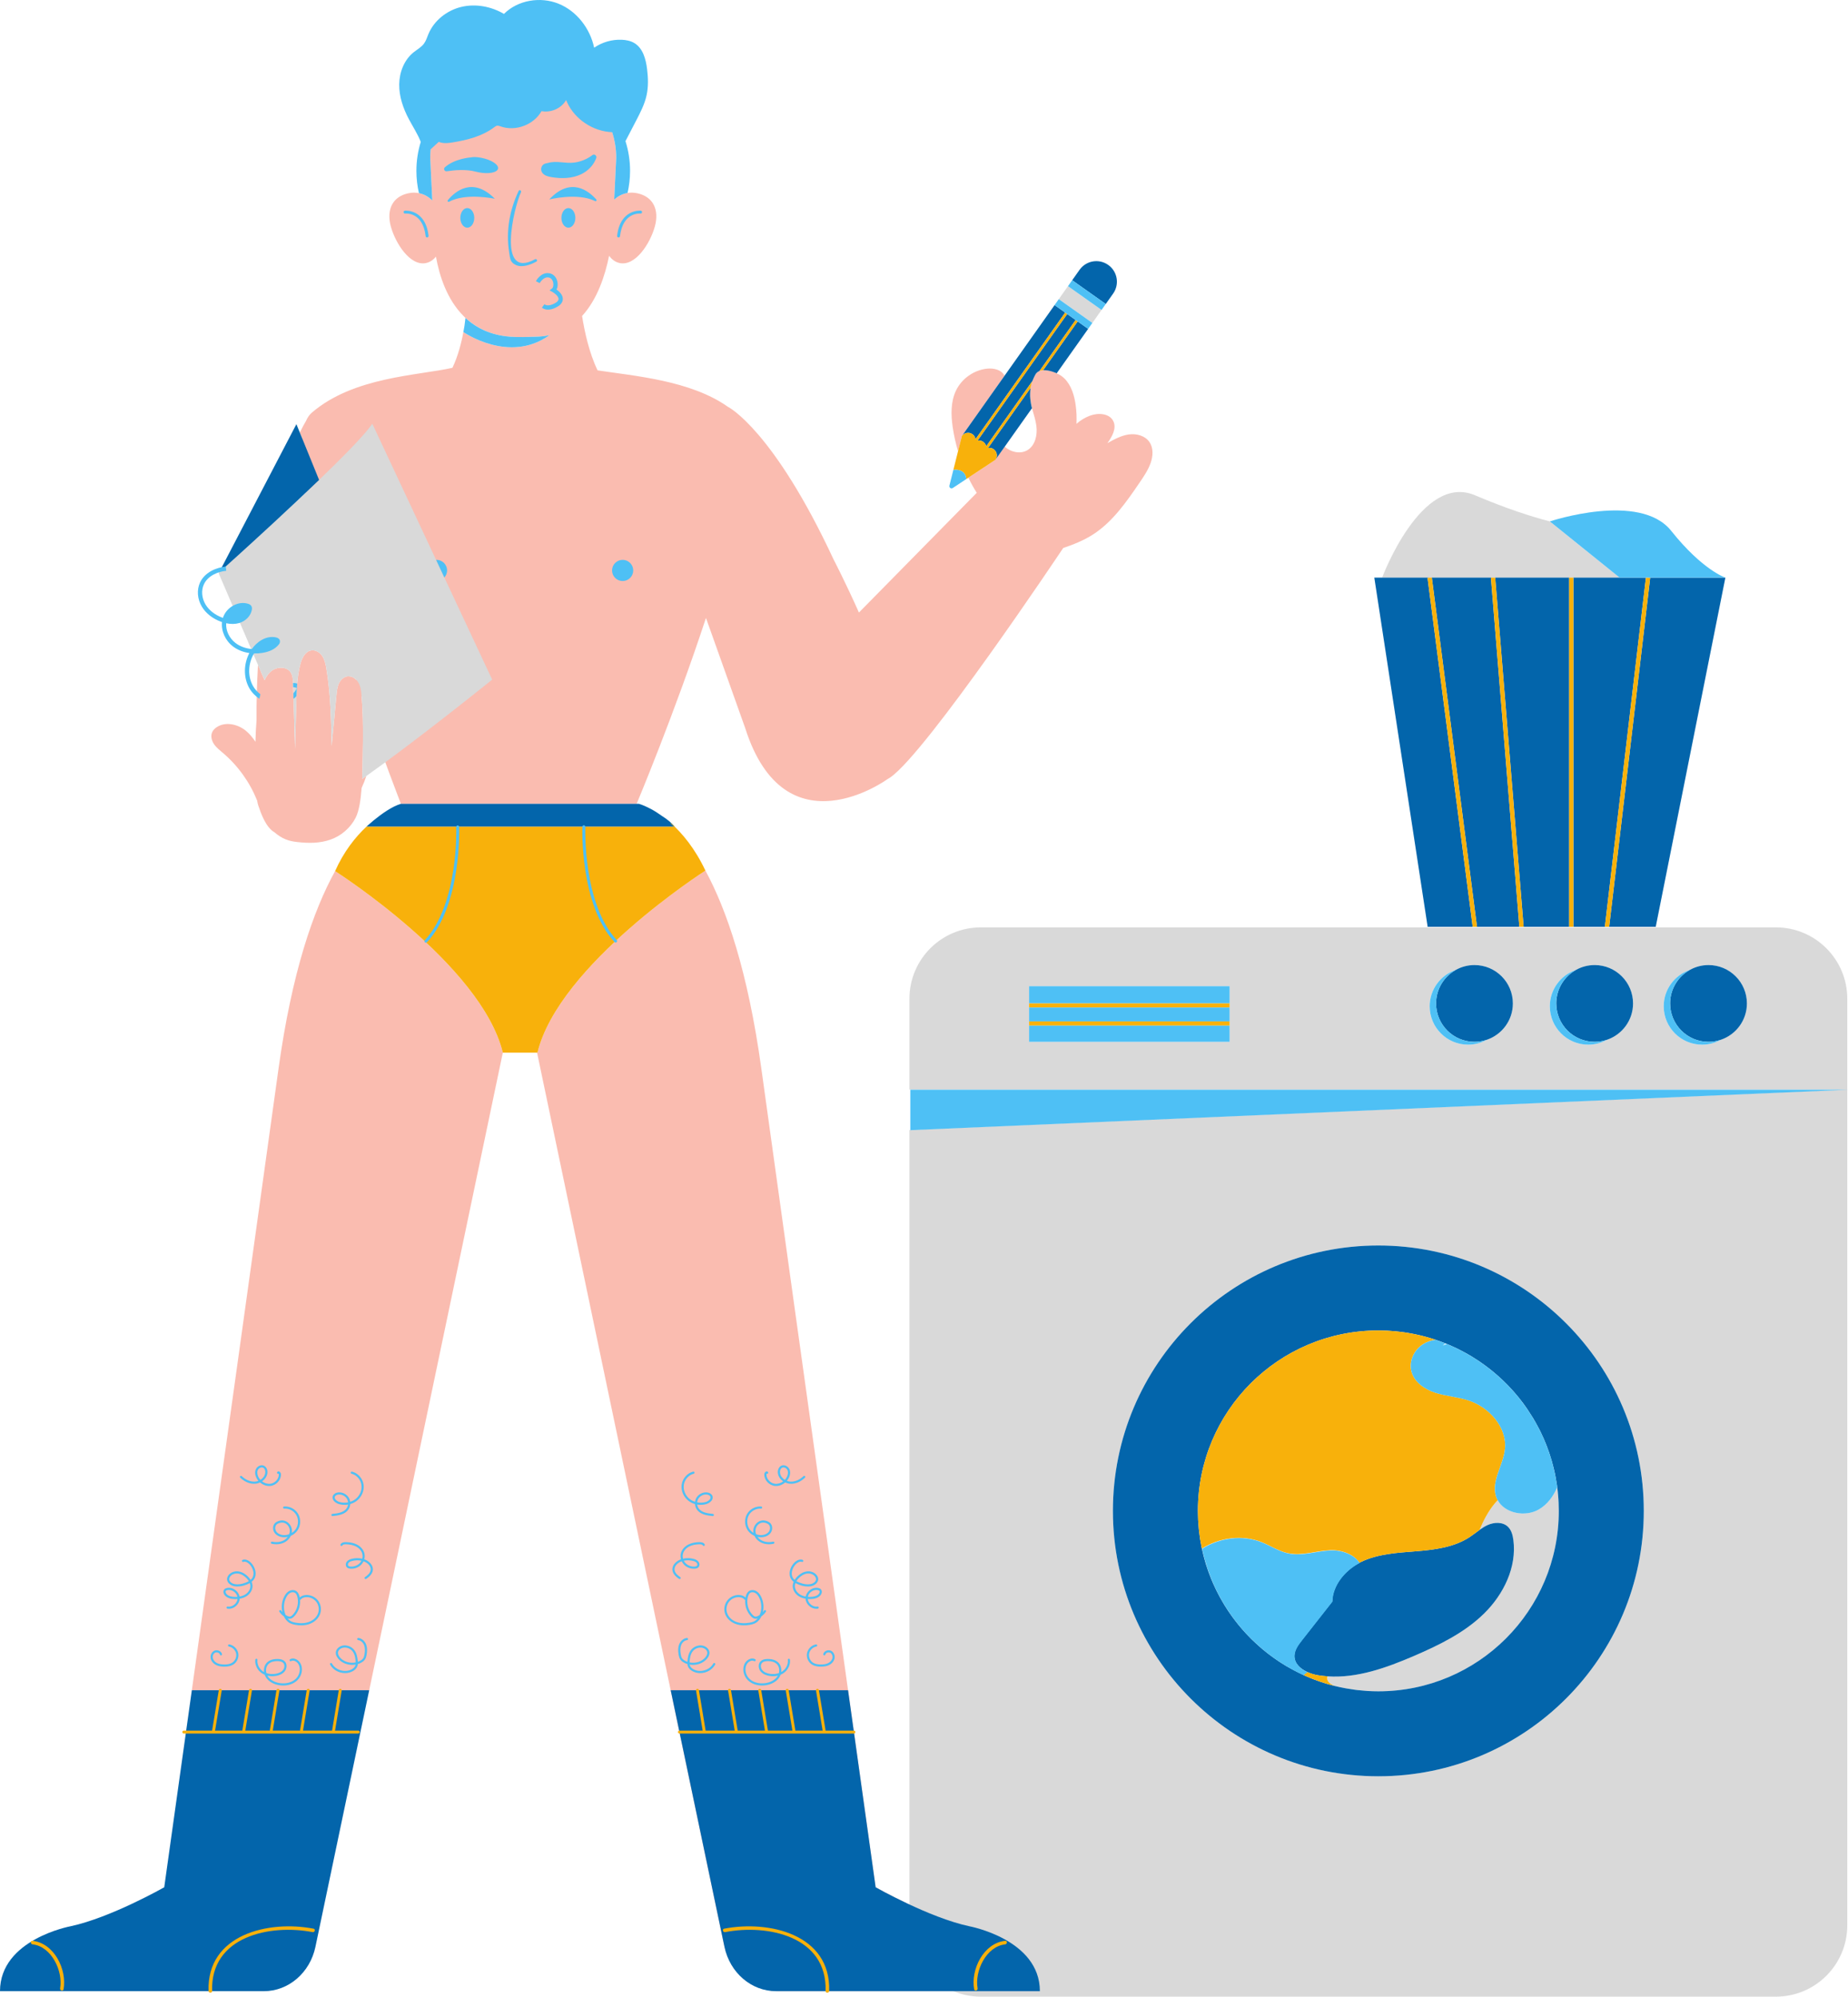
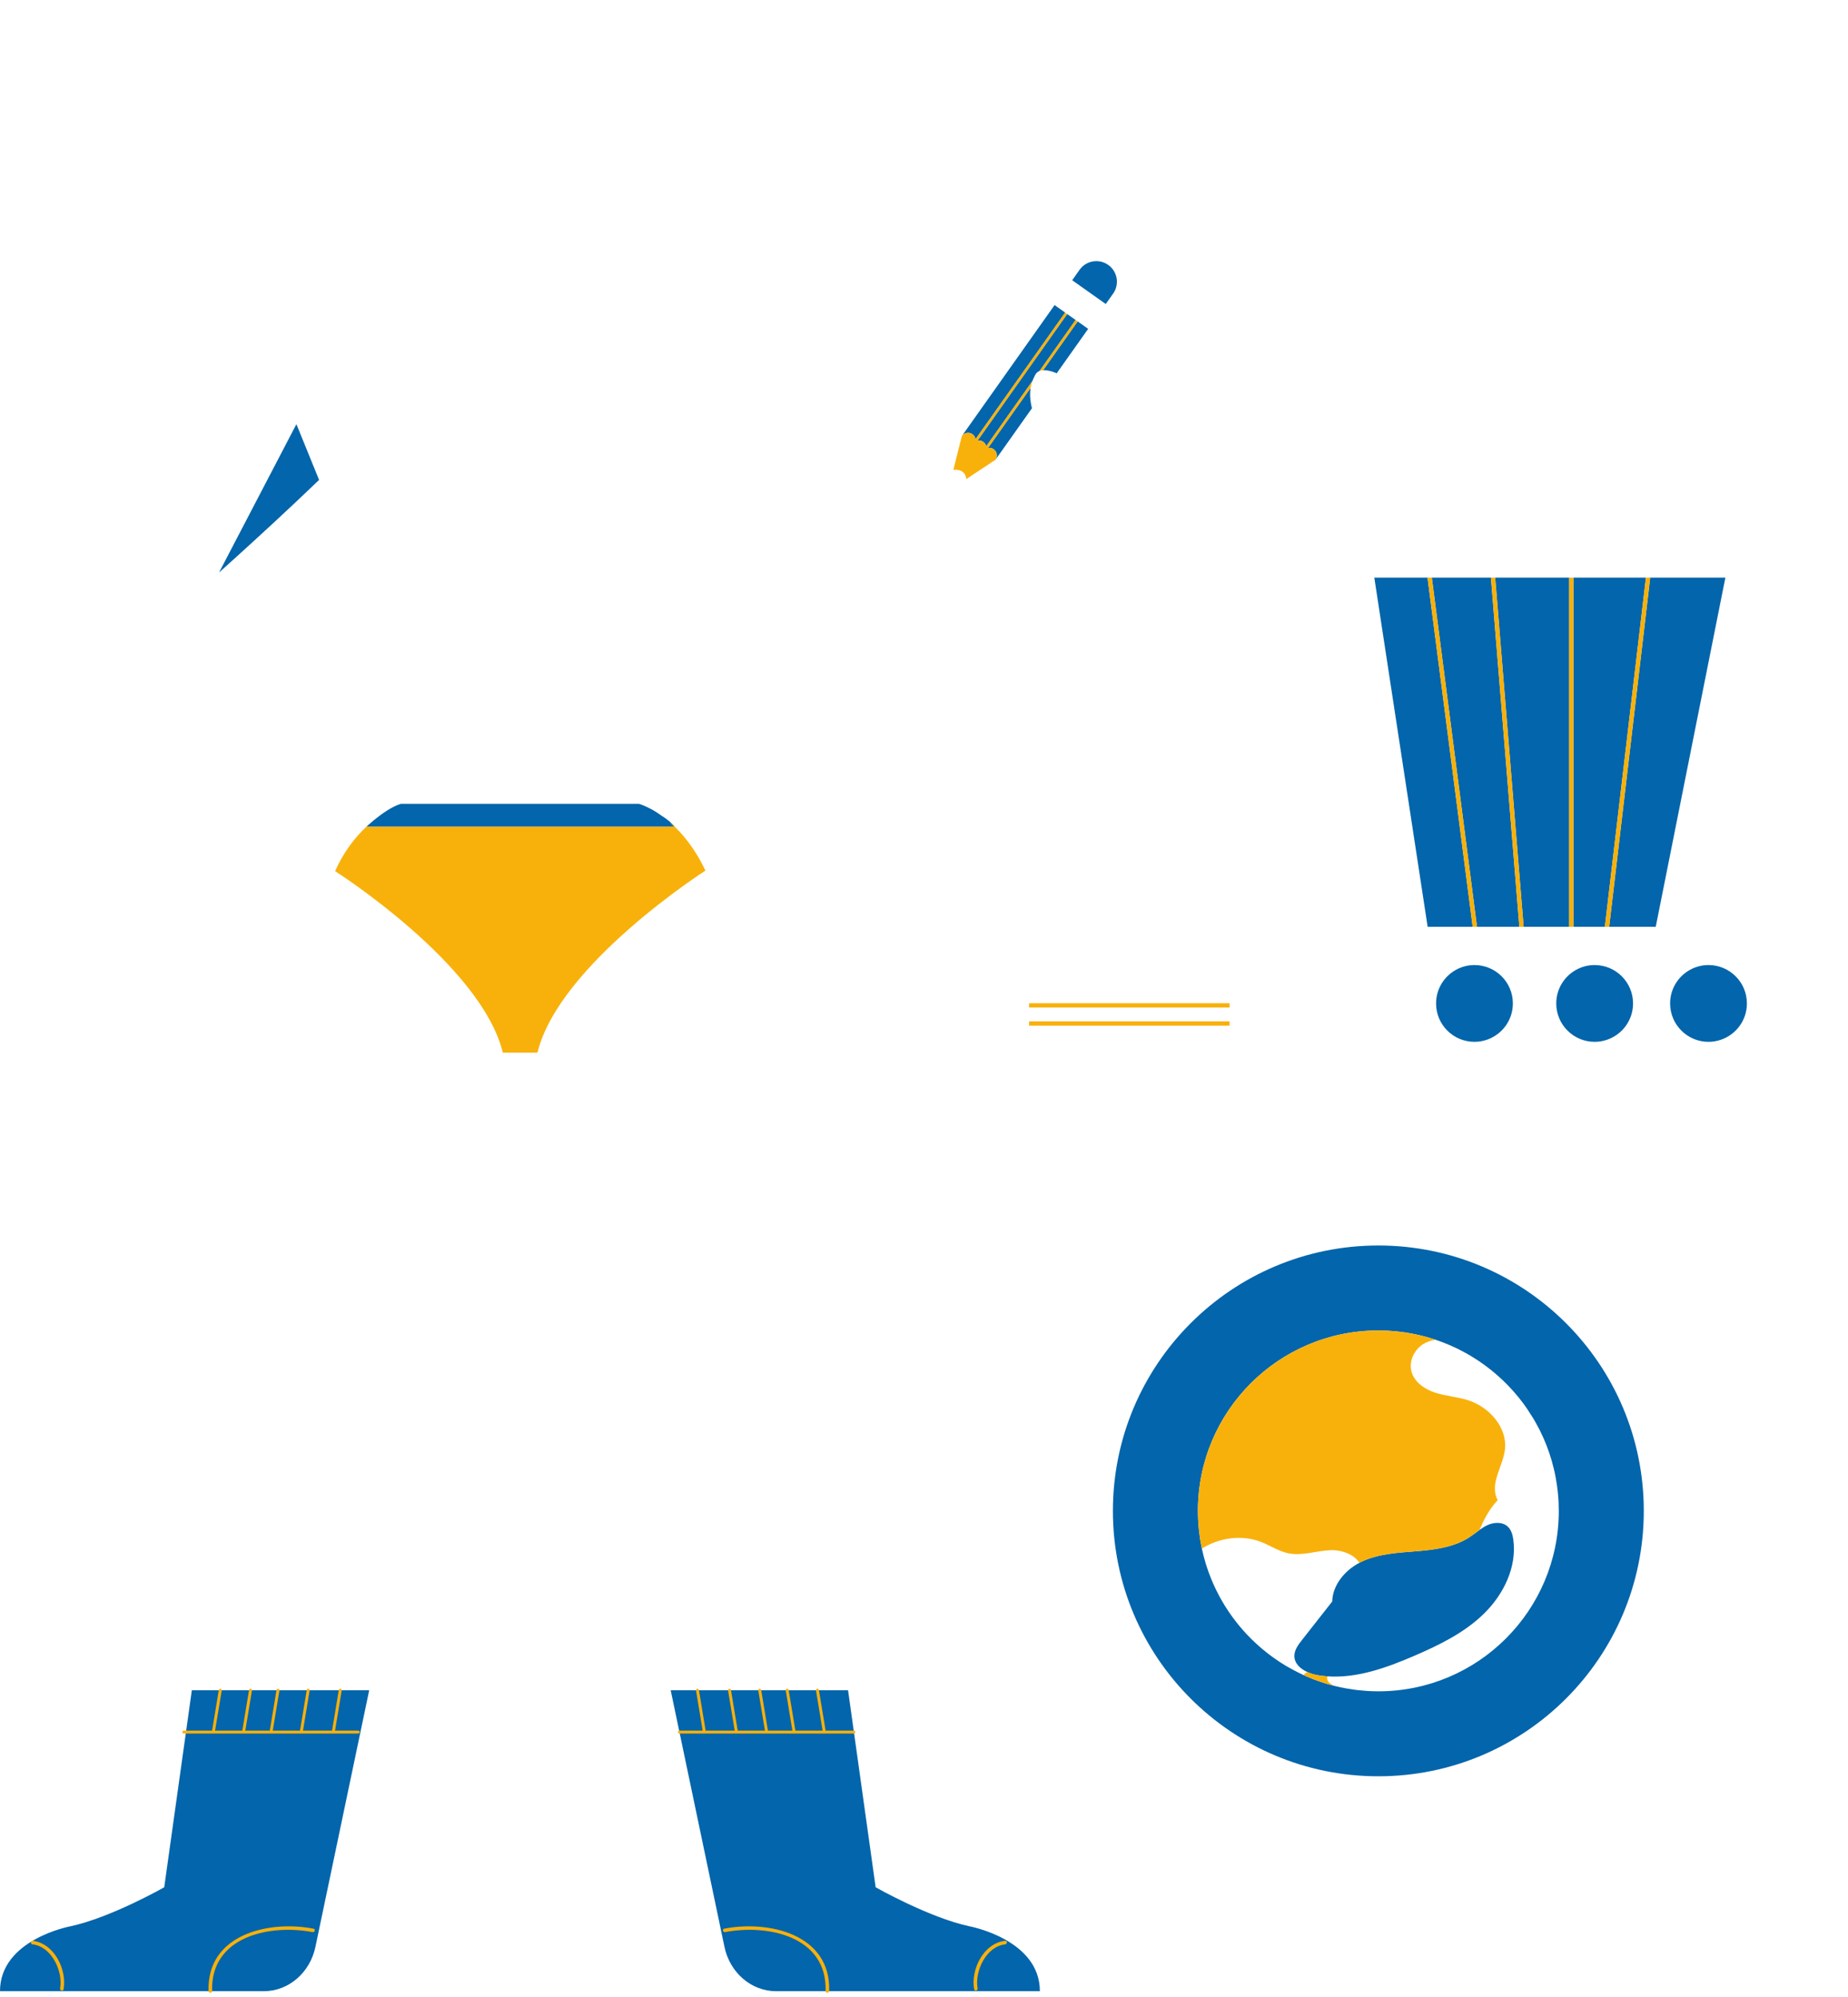
<svg xmlns="http://www.w3.org/2000/svg" fill="#000000" height="500" preserveAspectRatio="xMidYMid meet" version="1" viewBox="0.0 0.0 462.7 500.0" width="462.7" zoomAndPan="magnify">
  <defs>
    <clipPath id="a">
      <path d="M 54 71 L 462.738 71 L 462.738 500 L 54 500 Z M 54 71" />
    </clipPath>
    <clipPath id="b">
-       <path d="M 49 0 L 462.738 0 L 462.738 423 L 49 423 Z M 49 0" />
-     </clipPath>
+       </clipPath>
  </defs>
  <g>
    <g id="change1_1">
-       <path d="M 242.695 482.371 C 232.602 480.207 219.242 472.609 219.242 472.609 C 219.242 472.609 199.531 331.965 190.645 267.738 C 187.258 243.258 181.926 227.793 176.621 218.02 C 176.562 218.059 139.938 241.5 134.57 263.605 L 134.469 263.605 L 181.227 486.754 C 182.68 493.699 188.426 498.633 195.055 498.633 L 260.363 498.633 C 260.363 485.625 242.695 482.371 242.695 482.371 Z M 287.793 110.691 C 286.695 109.094 284.531 108.523 282.613 108.797 C 280.699 109.066 278.957 110.031 277.27 110.98 C 278.434 109.355 279.625 107.281 278.758 105.48 C 277.801 103.488 274.969 103.324 272.902 104.094 C 271.66 104.555 270.52 105.258 269.527 106.133 C 269.602 104.57 269.539 103.008 269.328 101.469 C 268.988 99.016 268.246 96.492 266.488 94.754 C 265.945 94.219 265.281 93.801 264.57 93.5 L 264.574 93.48 C 264.574 93.48 262.75 92.617 261.168 92.715 C 260.855 92.734 260.555 92.789 260.281 92.898 C 259.855 93.066 259.488 93.344 259.238 93.801 C 258.992 94.246 258.785 94.695 258.598 95.152 C 258.555 95.254 258.508 95.352 258.469 95.453 C 258.273 95.988 258.125 96.551 258.031 97.148 C 257.797 98.578 257.871 100.25 258.438 102.48 L 258.453 102.465 C 258.852 103.848 259.297 105.215 259.484 106.637 C 259.781 108.887 259.227 111.496 257.301 112.695 C 255.531 113.793 253.121 113.258 251.566 111.852 L 249.176 115.227 L 249.141 115.203 L 248.109 115.887 L 242.453 119.629 C 243.086 120.926 243.789 122.188 244.555 123.41 L 215.059 153.391 C 211.656 145.754 208.738 140.152 208.738 140.152 C 193.656 107.738 182.398 101.953 182.398 101.953 C 182.387 101.953 182.379 101.953 182.367 101.953 C 173.016 95.262 158.824 94.148 149.621 92.746 C 147.516 88.391 146.359 83.059 145.742 79.125 C 149.539 74.98 151.496 69.062 152.504 64.047 C 153.18 64.973 154.059 65.645 155.164 65.875 C 159.133 66.699 162.812 60.922 163.965 56.699 C 165.117 52.48 163.504 49.215 159.539 48.391 C 158.695 48.215 157.887 48.199 157.125 48.32 C 155.867 48.527 154.734 49.113 153.785 49.996 L 154.289 39.52 C 154.289 27.148 143.371 17.121 131.008 17.121 C 131.008 17.121 131.008 17.121 131.004 17.121 C 118.641 17.121 107.723 27.148 107.723 39.52 L 108.234 50.203 C 107.297 49.262 106.164 48.621 104.895 48.367 C 104.074 48.203 103.195 48.195 102.273 48.391 C 98.309 49.215 96.699 52.48 97.852 56.699 C 99.004 60.922 102.684 66.699 106.645 65.875 C 107.664 65.66 108.496 65.078 109.152 64.266 C 110.039 69.211 111.953 74.996 116.012 79.09 L 116.02 79.105 L 116.16 79.234 C 116.289 79.359 116.41 79.488 116.539 79.613 C 116.539 79.602 116.539 79.594 116.543 79.586 L 116.547 79.586 C 116.543 79.598 116.543 79.605 116.543 79.613 C 116.727 79.785 116.926 79.945 117.121 80.109 L 117.352 80.32 L 117.355 80.312 C 119.98 82.473 123.359 83.984 127.742 84.32 C 129.953 84.492 132.051 84.371 134.27 84.32 C 135.449 84.293 136.551 84.152 137.59 83.922 C 127.512 91.195 116.02 83.152 116.02 83.152 C 116.035 83.082 116.043 83 116.059 82.93 C 115.527 85.91 114.664 89.184 113.281 92.105 C 104.719 94.055 88.523 94.324 78.035 103.371 C 77.449 103.879 76.977 104.582 76.602 105.445 C 76.16 106.184 75.645 107.117 75.07 108.324 L 75.637 109.719 C 74.457 122.367 82.133 148.992 89.242 170.285 C 89.109 170.145 88.961 170.02 88.809 169.906 C 88.773 169.883 88.742 169.859 88.711 169.836 C 88.551 169.727 88.383 169.625 88.211 169.551 C 88.207 169.551 88.203 169.551 88.203 169.551 C 88.035 169.477 87.859 169.43 87.68 169.395 C 87.637 169.387 87.59 169.383 87.547 169.375 C 87.363 169.352 87.176 169.344 86.988 169.367 C 86.027 169.496 85.25 170.27 84.844 171.152 C 84.441 172.031 84.344 173.02 84.25 173.984 C 83.844 178.273 83.438 182.562 83.031 186.848 C 82.914 180.352 82.793 173.824 81.715 167.414 C 81.535 166.344 81.316 165.242 80.723 164.328 C 80.129 163.414 79.07 162.723 77.992 162.867 C 76.434 163.078 75.598 164.789 75.199 166.309 C 74.781 167.91 74.551 169.543 74.41 171.188 C 74.32 172.23 74.27 173.277 74.234 174.324 C 74.211 174.969 74.191 175.613 74.176 176.258 C 74.102 179.09 74.027 181.926 73.953 184.762 C 73.934 185.5 73.914 186.242 73.895 186.984 C 73.891 187.164 73.883 187.344 73.879 187.52 C 73.875 187.367 73.871 187.215 73.867 187.062 C 73.844 186.359 73.82 185.656 73.801 184.953 C 73.699 181.633 73.598 178.316 73.492 174.996 C 73.48 174.531 73.465 174.066 73.453 173.605 C 73.438 173.102 73.422 172.602 73.406 172.102 C 73.395 171.777 73.387 171.457 73.375 171.133 C 73.375 171.102 73.371 171.07 73.371 171.035 C 73.34 170.094 73.277 169.105 72.742 168.332 C 71.707 166.836 69.309 166.926 67.898 168.074 C 67.16 168.676 66.637 169.469 66.242 170.336 L 64.594 166.5 C 64.594 166.535 64.59 166.57 64.59 166.609 C 64.344 170.977 64.188 175.727 64.23 180.387 C 64.078 182.172 64 183.965 63.961 185.766 C 63.27 184.707 62.477 183.734 61.492 182.941 C 59.445 181.297 56.344 180.648 54.188 182.148 C 53.754 182.449 53.367 182.836 53.145 183.312 C 52.691 184.273 52.977 185.449 53.57 186.328 C 54.16 187.211 55.02 187.871 55.828 188.559 C 59.594 191.762 62.547 195.898 64.383 200.484 C 64.461 200.961 64.555 201.387 64.668 201.719 C 65.395 203.848 66.57 207.203 68.781 208.473 C 70.66 210.074 72.262 210.629 74.473 210.867 C 77.32 211.18 79.98 211.199 82.691 210.273 C 85.402 209.348 87.727 207.34 89.039 204.789 C 89.918 203.09 90.332 200.164 90.539 197.324 C 90.965 196.398 91.367 195.395 91.738 194.305 C 91.379 194.559 91.023 194.809 90.676 195.055 C 90.734 193.707 90.758 192.469 90.777 191.508 C 90.793 190.766 90.805 190.02 90.82 189.277 C 90.844 188.027 90.863 186.781 90.875 185.531 C 90.906 181.789 90.848 178.047 90.547 174.32 C 90.539 174.242 90.531 174.164 90.523 174.086 C 95.773 189.512 100.383 201.289 100.383 201.289 L 159.402 201.289 C 159.402 201.289 168.977 178.461 176.758 154.742 L 186.582 182.328 C 196.605 213.844 222.242 195.086 222.242 195.086 C 222.367 195.023 222.5 194.945 222.641 194.859 C 222.75 194.793 222.855 194.719 222.961 194.645 C 232.125 188.215 265.328 138.539 266.203 137.23 C 268.793 136.355 271.344 135.336 273.645 133.859 C 278.578 130.688 282.023 125.703 285.332 120.852 C 286.375 119.316 287.434 117.762 288.066 116.016 C 288.695 114.281 288.84 112.211 287.793 110.691 Z M 83.898 218.145 C 78.496 227.926 73.094 243.363 69.719 267.738 C 64.223 307.469 54.582 376.438 48.031 423.27 L 92.441 423.27 L 125.895 263.605 C 120.523 241.484 83.91 218.152 83.898 218.145 Z M 238.539 107 C 238.09 103.906 238.012 100.621 239.363 97.801 C 240.793 94.816 243.836 92.672 247.125 92.32 C 248.777 92.148 250.715 92.566 251.48 94.039 C 251.492 94.062 251.496 94.086 251.508 94.105 L 240.77 109.273 L 240.801 109.301 L 240.5 110.5 L 239.871 113 C 239.289 111.035 238.836 109.027 238.539 107" fill="#fabcb0" />
-     </g>
+       </g>
    <g clip-path="url(#a)" id="change2_1">
-       <path d="M 388.055 130.57 C 383.473 129.387 377.246 127.395 369.297 124.023 C 355.867 118.324 346.055 144.645 346.055 144.645 L 405.52 144.645 L 388.047 130.57 C 388.047 130.57 388.055 130.57 388.055 130.57 Z M 390.164 375.141 C 390.098 374.23 390.012 373.328 389.891 372.434 C 389.891 372.434 389.891 372.43 389.891 372.43 C 388.926 374.719 387.445 376.73 385.316 377.973 C 381.914 379.961 376.82 378.996 375 375.68 C 374.711 375.973 374.434 376.273 374.176 376.59 C 372.574 378.547 371.418 380.781 370.449 383.121 C 371.086 382.668 371.734 382.238 372.445 381.914 C 374.09 381.168 376.219 381.07 377.531 382.309 C 378.418 383.148 378.75 384.41 378.91 385.621 C 379.82 392.434 376.461 399.285 371.547 404.094 C 366.633 408.898 360.312 411.977 354 414.695 C 347.133 417.648 339.754 420.305 332.375 419.785 C 332.32 419.961 332.281 420.141 332.289 420.324 C 332.332 421.203 333.215 421.77 334.016 422.133 C 334.066 422.156 334.121 422.172 334.172 422.195 C 334.988 422.398 335.816 422.574 336.648 422.73 C 336.809 422.762 336.965 422.789 337.125 422.816 C 337.801 422.938 338.48 423.043 339.168 423.137 C 339.395 423.164 339.617 423.195 339.844 423.223 C 340.492 423.297 341.141 423.355 341.797 423.402 C 342.027 423.418 342.258 423.441 342.492 423.457 C 343.359 423.504 344.23 423.535 345.109 423.535 C 370.062 423.535 390.289 403.309 390.289 378.355 C 390.289 377.395 390.254 376.445 390.191 375.5 C 390.184 375.379 390.172 375.262 390.164 375.141 Z M 437.387 251.281 C 437.387 245.973 433.082 241.668 427.773 241.668 C 426.066 241.668 424.465 242.117 423.074 242.898 C 419.285 244.191 416.559 247.77 416.559 251.992 C 416.559 257.305 420.859 261.605 426.172 261.605 C 427.879 261.605 429.48 261.156 430.871 260.375 C 434.66 259.086 437.387 255.508 437.387 251.281 Z M 408.879 251.281 C 408.879 245.973 404.574 241.668 399.266 241.668 C 397.555 241.668 395.957 242.117 394.566 242.898 C 390.777 244.191 388.047 247.77 388.047 251.992 C 388.047 257.305 392.352 261.605 397.664 261.605 C 399.371 261.605 400.973 261.156 402.363 260.375 C 406.152 259.086 408.879 255.508 408.879 251.281 Z M 378.789 251.281 C 378.789 245.973 374.488 241.668 369.176 241.668 C 367.469 241.668 365.867 242.117 364.477 242.898 C 360.688 244.191 357.961 247.77 357.961 251.992 C 357.961 257.305 362.266 261.605 367.574 261.605 C 369.281 261.605 370.883 261.156 372.273 260.375 C 376.062 259.086 378.789 255.508 378.789 251.281 Z M 307.867 246.957 L 257.66 246.957 L 257.66 260.895 L 307.867 260.895 Z M 462.52 250.109 L 462.52 272.84 L 227.703 272.84 L 227.703 250.109 C 227.703 240.238 235.707 232.234 245.578 232.234 L 444.645 232.234 C 454.516 232.234 462.52 240.238 462.52 250.109 Z M 278.648 378.355 C 278.648 415.062 308.406 444.816 345.109 444.816 C 381.816 444.816 411.57 415.062 411.57 378.355 C 411.57 341.648 381.816 311.895 345.109 311.895 C 308.406 311.895 278.648 341.648 278.648 378.355 Z M 227.703 282.973 L 462.52 272.84 L 462.52 482.125 C 462.52 491.996 454.516 500 444.645 500 L 245.578 500 C 235.707 500 227.703 491.996 227.703 482.125 Z M 111.254 144.617 L 109.191 140.211 L 93.215 106.098 C 93.062 106.332 92.871 106.598 92.652 106.887 C 90.574 109.637 85.59 114.691 79.891 120.184 C 76.18 123.758 72.18 127.512 68.473 130.945 C 61.566 137.34 55.715 142.59 54.84 143.375 L 54.746 143.551 L 64.594 166.5 L 66.242 170.336 C 66.637 169.469 67.16 168.676 67.898 168.074 C 69.309 166.926 71.707 166.836 72.742 168.332 C 73.277 169.105 73.34 170.094 73.371 171.035 C 73.371 171.07 73.375 171.102 73.375 171.133 C 73.387 171.457 73.395 171.777 73.406 172.102 C 73.422 172.602 73.438 173.102 73.453 173.605 C 73.465 174.066 73.48 174.531 73.492 174.996 C 73.598 178.316 73.699 181.633 73.801 184.953 C 73.82 185.656 73.844 186.359 73.867 187.062 C 73.871 187.215 73.875 187.367 73.879 187.52 C 73.883 187.344 73.891 187.164 73.895 186.984 C 73.914 186.242 73.934 185.5 73.953 184.762 C 74.027 181.926 74.102 179.09 74.176 176.258 C 74.191 175.613 74.211 174.969 74.234 174.324 C 74.27 173.277 74.32 172.23 74.41 171.188 C 74.551 169.543 74.781 167.91 75.199 166.309 C 75.598 164.789 76.434 163.078 77.992 162.867 C 79.07 162.723 80.129 163.414 80.723 164.328 C 81.316 165.242 81.535 166.344 81.715 167.414 C 82.793 173.824 82.914 180.352 83.031 186.848 C 83.438 182.562 83.844 178.273 84.25 173.984 C 84.344 173.02 84.441 172.031 84.844 171.152 C 85.25 170.27 86.027 169.496 86.988 169.367 C 88.121 169.215 89.215 170.004 89.77 171.004 C 90.328 172.004 90.453 173.18 90.547 174.32 C 90.949 179.293 90.914 184.285 90.82 189.277 C 90.805 190.02 90.793 190.766 90.777 191.508 C 90.758 192.469 90.734 193.707 90.676 195.055 C 91.023 194.809 91.379 194.559 91.738 194.305 C 104.824 185.047 123.23 170.188 123.23 170.188 Z M 265.098 74.91 L 266.246 73.285 L 267.398 71.66 L 275.809 77.613 L 273.66 80.648 L 273.504 80.867 L 265.098 74.91" fill="#d9d9d9" />
-     </g>
+       </g>
    <g id="change3_1">
      <path d="M 168.949 207.031 C 168.156 206.039 166.992 205.129 165.754 204.34 C 165.336 204.039 164.934 203.77 164.547 203.52 C 163.66 202.93 162.867 202.504 162.18 202.184 C 160.984 201.602 160.18 201.348 160.016 201.301 L 159.48 201.289 L 100.383 201.289 C 98.133 201.949 95.496 203.859 93.727 205.301 C 93.652 205.359 93.578 205.418 93.504 205.48 C 93.48 205.496 93.461 205.516 93.441 205.531 C 93.016 205.879 92.582 206.254 92.141 206.652 C 91.879 206.887 91.727 207.031 91.727 207.031 Z M 261.168 92.715 C 262.75 92.617 264.574 93.48 264.574 93.48 L 272.453 82.352 L 269.824 80.488 Z M 242.695 482.371 C 232.602 480.207 219.242 472.609 219.242 472.609 C 219.242 472.609 216.375 452.145 212.336 423.27 L 167.926 423.27 L 181.387 487.523 C 182.746 494.02 188.121 498.633 194.32 498.633 L 260.363 498.633 C 260.363 485.625 242.695 482.371 242.695 482.371 Z M 41.121 472.609 C 41.121 472.609 27.766 480.207 17.668 482.371 C 17.668 482.371 0 485.625 0 498.633 L 66.043 498.633 C 72.246 498.633 77.617 494.02 78.977 487.523 L 92.441 423.27 L 48.031 423.27 C 43.988 452.145 41.121 472.609 41.121 472.609 Z M 277.477 66.344 C 275.156 64.699 271.941 65.246 270.297 67.57 L 268.449 70.176 L 276.859 76.129 L 278.703 73.523 C 280.348 71.199 279.797 67.984 277.477 66.344 Z M 427.773 241.668 C 426.066 241.668 424.465 242.117 423.074 242.898 C 420.141 244.547 418.16 247.68 418.16 251.281 C 418.16 256.59 422.465 260.895 427.773 260.895 C 428.859 260.895 429.898 260.707 430.871 260.375 C 434.66 259.086 437.387 255.508 437.387 251.281 C 437.387 245.973 433.082 241.668 427.773 241.668 Z M 79.891 120.184 L 75.07 108.324 L 74.211 106.219 L 54.84 143.375 C 55.715 142.59 61.566 137.34 68.473 130.945 C 72.18 127.512 76.18 123.758 79.891 120.184 Z M 377.531 382.309 C 376.219 381.07 374.09 381.168 372.445 381.914 C 371.734 382.238 371.086 382.668 370.449 383.121 C 369.617 383.719 368.812 384.359 367.957 384.922 C 364.039 387.492 359.184 388.094 354.512 388.469 C 349.844 388.844 345.02 389.098 340.797 391.129 C 340.652 391.199 340.508 391.277 340.367 391.355 C 336.676 393.293 333.645 396.98 333.562 401.043 C 331.031 404.266 328.5 407.492 325.969 410.715 C 325.055 411.879 324.098 413.164 324.086 414.645 C 324.07 416.535 325.531 417.887 327.332 418.707 C 328.184 419.098 329.113 419.367 329.996 419.516 C 330.789 419.648 331.582 419.73 332.375 419.785 C 339.754 420.305 347.133 417.648 354 414.695 C 360.312 411.977 366.633 408.898 371.547 404.094 C 376.461 399.285 379.82 392.434 378.91 385.621 C 378.75 384.41 378.418 383.148 377.531 382.309 Z M 390.289 378.355 C 390.289 377.68 390.27 377.008 390.242 376.34 C 390.23 376.082 390.215 375.828 390.199 375.57 C 390.195 375.523 390.191 375.477 390.191 375.43 C 390.188 375.398 390.188 375.367 390.184 375.336 C 390.164 375.02 390.137 374.707 390.109 374.395 C 390.082 374.074 390.055 373.758 390.02 373.441 C 389.984 373.102 389.938 372.766 389.891 372.43 C 389.867 372.254 389.852 372.078 389.824 371.906 C 389.82 371.879 389.82 371.852 389.816 371.824 C 389.73 371.238 389.629 370.656 389.52 370.074 C 389.496 369.953 389.48 369.832 389.457 369.711 C 389.402 369.43 389.344 369.148 389.285 368.867 C 389.281 368.852 389.277 368.836 389.273 368.816 C 389.223 368.582 389.164 368.352 389.113 368.117 C 389.074 367.957 389.039 367.797 389 367.637 C 388.879 367.137 388.746 366.637 388.605 366.141 C 388.605 366.137 388.605 366.133 388.605 366.129 C 388.582 366.055 388.566 365.98 388.543 365.906 C 388.516 365.805 388.484 365.703 388.453 365.605 C 388.312 365.117 388.16 364.633 388 364.152 C 387.941 363.973 387.879 363.793 387.82 363.613 C 387.793 363.539 387.762 363.465 387.734 363.387 C 387.664 363.191 387.594 362.996 387.523 362.801 C 387.449 362.602 387.379 362.398 387.305 362.195 C 387.238 362.023 387.168 361.855 387.102 361.684 C 386.922 361.23 386.734 360.781 386.543 360.336 C 386.539 360.328 386.539 360.324 386.535 360.32 C 386.531 360.305 386.523 360.289 386.52 360.277 C 386.453 360.121 386.379 359.973 386.312 359.82 C 386.098 359.344 385.879 358.863 385.645 358.395 C 385.59 358.285 385.531 358.176 385.477 358.062 C 385.445 358 385.41 357.938 385.379 357.875 C 385.336 357.793 385.293 357.707 385.25 357.625 C 385.223 357.574 385.195 357.527 385.168 357.477 C 384.797 356.77 384.41 356.066 384.004 355.383 C 383.953 355.293 383.902 355.203 383.852 355.117 C 383.789 355.02 383.727 354.926 383.664 354.828 C 383.484 354.535 383.293 354.254 383.109 353.965 C 382.867 353.59 382.637 353.203 382.383 352.836 C 382.324 352.75 382.266 352.672 382.207 352.586 C 381.996 352.285 381.789 351.98 381.574 351.688 C 381.539 351.641 381.508 351.59 381.473 351.543 C 381.207 351.188 380.934 350.836 380.66 350.488 C 380.621 350.441 380.586 350.395 380.551 350.352 C 380.434 350.199 380.32 350.051 380.199 349.902 C 379.914 349.555 379.621 349.211 379.328 348.871 C 379.172 348.688 379.016 348.504 378.855 348.324 C 378.82 348.281 378.781 348.246 378.746 348.203 C 378.738 348.195 378.727 348.188 378.719 348.176 C 378.48 347.91 378.234 347.645 377.992 347.387 C 377.809 347.191 377.621 346.996 377.438 346.805 C 377.227 346.59 377.012 346.383 376.801 346.172 C 376.777 346.148 376.754 346.125 376.73 346.102 C 376.676 346.051 376.621 345.992 376.57 345.941 C 376.363 345.742 376.16 345.547 375.949 345.352 C 375.66 345.082 375.371 344.812 375.074 344.551 C 374.93 344.422 374.781 344.301 374.637 344.172 C 374.617 344.156 374.594 344.137 374.574 344.121 C 374.516 344.07 374.457 344.02 374.398 343.969 C 374.105 343.715 373.809 343.469 373.508 343.223 C 373.27 343.027 373.023 342.84 372.781 342.652 C 372.648 342.551 372.516 342.445 372.383 342.348 C 372.363 342.332 372.344 342.316 372.324 342.305 C 372.176 342.191 372.031 342.074 371.879 341.965 C 371.621 341.773 371.355 341.59 371.094 341.402 C 370.793 341.191 370.492 340.977 370.188 340.773 C 369.902 340.582 369.609 340.402 369.32 340.219 C 369.027 340.031 368.738 339.84 368.441 339.66 C 368.133 339.473 367.82 339.301 367.508 339.121 C 367.504 339.121 367.5 339.117 367.496 339.113 C 367.352 339.031 367.207 338.945 367.059 338.863 C 366.703 338.668 366.344 338.477 365.98 338.285 C 365.598 338.086 365.215 337.887 364.828 337.695 C 364.555 337.562 364.277 337.441 364 337.312 C 363.637 337.148 363.277 336.98 362.906 336.82 C 362.621 336.695 362.328 336.582 362.039 336.465 C 362.02 336.457 361.996 336.449 361.977 336.441 C 361.953 336.43 361.926 336.422 361.902 336.41 C 361.582 336.281 361.266 336.152 360.941 336.031 C 360.645 335.922 360.344 335.816 360.047 335.715 C 359.961 335.684 359.879 335.656 359.793 335.629 C 359.68 335.59 359.57 335.543 359.457 335.504 C 359.316 335.457 359.176 335.418 359.035 335.371 C 359 335.359 358.965 335.348 358.93 335.336 C 358.66 335.25 358.387 335.164 358.113 335.082 C 357.953 335.035 357.797 334.984 357.633 334.938 C 357.383 334.867 357.129 334.801 356.875 334.73 C 356.641 334.668 356.406 334.602 356.168 334.543 C 356.035 334.512 355.902 334.48 355.77 334.445 C 355.457 334.371 355.145 334.305 354.832 334.234 C 354.715 334.207 354.602 334.18 354.484 334.156 C 354.273 334.109 354.059 334.066 353.848 334.027 C 353.547 333.969 353.246 333.914 352.949 333.859 C 352.711 333.82 352.473 333.777 352.234 333.738 C 352.059 333.711 351.887 333.688 351.711 333.66 C 351.484 333.629 351.258 333.598 351.031 333.566 C 350.734 333.527 350.434 333.492 350.133 333.461 C 349.938 333.438 349.738 333.414 349.539 333.395 C 349.387 333.379 349.238 333.363 349.086 333.352 C 348.699 333.316 348.309 333.297 347.922 333.27 C 347.727 333.258 347.535 333.242 347.34 333.23 C 347.262 333.227 347.188 333.227 347.113 333.223 C 346.449 333.191 345.781 333.176 345.109 333.176 C 320.16 333.176 299.93 353.402 299.93 378.355 C 299.93 379.082 299.949 379.805 299.984 380.523 C 299.988 380.594 299.988 380.664 299.992 380.734 C 300 380.898 300.02 381.059 300.031 381.219 C 300.059 381.703 300.094 382.191 300.141 382.672 C 300.152 382.816 300.164 382.961 300.18 383.105 C 300.191 383.23 300.215 383.359 300.227 383.488 C 300.277 383.93 300.332 384.367 300.395 384.805 C 300.426 385.016 300.453 385.23 300.488 385.438 C 300.496 385.516 300.512 385.59 300.527 385.66 C 300.594 386.09 300.672 386.516 300.754 386.938 C 300.805 387.191 300.852 387.449 300.906 387.707 C 300.91 387.734 300.914 387.766 300.922 387.793 C 300.922 387.793 300.922 387.793 300.922 387.797 C 301.02 388.25 301.129 388.699 301.238 389.152 C 301.285 389.352 301.328 389.551 301.383 389.746 C 301.43 389.934 301.484 390.113 301.535 390.301 C 301.562 390.406 301.594 390.512 301.621 390.613 C 301.727 390.984 301.828 391.355 301.941 391.723 C 301.996 391.898 302.059 392.07 302.117 392.246 C 302.176 392.434 302.238 392.617 302.301 392.801 C 302.328 392.887 302.355 392.977 302.387 393.062 C 302.457 393.266 302.523 393.469 302.598 393.672 C 302.691 393.93 302.789 394.18 302.887 394.434 C 303.016 394.773 303.145 395.113 303.281 395.449 C 303.289 395.473 303.301 395.492 303.309 395.516 C 303.32 395.539 303.332 395.562 303.34 395.59 C 303.453 395.859 303.57 396.129 303.684 396.395 C 303.844 396.754 304.004 397.113 304.172 397.469 C 304.246 397.629 304.324 397.789 304.402 397.953 C 304.414 397.977 304.422 398 304.434 398.02 C 304.477 398.105 304.516 398.191 304.555 398.273 C 304.727 398.625 304.906 398.973 305.09 399.316 C 305.227 399.574 305.359 399.836 305.5 400.094 C 305.52 400.133 305.543 400.168 305.566 400.207 C 305.582 400.238 305.602 400.266 305.617 400.297 C 305.789 400.605 305.965 400.906 306.141 401.207 C 306.312 401.496 306.48 401.785 306.656 402.074 C 306.723 402.176 306.789 402.277 306.855 402.383 C 306.906 402.461 306.957 402.539 307.004 402.617 C 307.188 402.902 307.363 403.188 307.551 403.465 C 307.727 403.73 307.914 403.988 308.098 404.246 C 308.16 404.34 308.223 404.43 308.289 404.52 C 308.344 404.602 308.402 404.68 308.461 404.762 C 308.539 404.875 308.621 404.988 308.703 405.102 C 308.906 405.379 309.117 405.652 309.328 405.922 C 309.523 406.18 309.723 406.434 309.922 406.684 C 309.934 406.695 309.945 406.711 309.957 406.723 C 309.965 406.73 309.969 406.738 309.977 406.746 C 310.184 407.004 310.391 407.254 310.602 407.508 C 310.801 407.738 311 407.969 311.203 408.199 C 311.344 408.355 311.484 408.512 311.625 408.668 C 311.652 408.699 311.68 408.727 311.703 408.758 C 311.785 408.844 311.859 408.934 311.941 409.02 C 312.133 409.227 312.328 409.43 312.523 409.633 C 312.793 409.914 313.062 410.195 313.34 410.473 C 313.453 410.586 313.574 410.691 313.691 410.805 C 314.234 411.332 314.789 411.844 315.363 412.34 C 315.391 412.367 315.418 412.391 315.445 412.414 C 315.535 412.492 315.621 412.57 315.711 412.645 C 315.852 412.766 315.988 412.891 316.133 413.012 C 316.461 413.285 316.797 413.551 317.133 413.816 C 317.316 413.961 317.496 414.105 317.68 414.246 C 318.016 414.504 318.359 414.758 318.703 415.004 C 318.891 415.141 319.078 415.273 319.27 415.406 C 319.621 415.652 319.98 415.895 320.34 416.137 C 320.52 416.25 320.695 416.363 320.875 416.477 C 321.262 416.723 321.645 416.965 322.035 417.199 C 322.152 417.27 322.273 417.336 322.395 417.402 C 322.656 417.559 322.934 417.699 323.199 417.848 C 323.367 417.941 323.535 418.031 323.703 418.125 C 324.586 418.602 325.48 419.059 326.398 419.477 C 326.527 419.535 326.652 419.594 326.781 419.648 C 326.895 419.699 327.004 419.754 327.117 419.801 C 327.496 419.965 327.879 420.117 328.262 420.273 C 328.266 420.273 328.27 420.277 328.273 420.277 C 328.336 420.301 328.395 420.328 328.453 420.352 C 328.629 420.422 328.801 420.488 328.973 420.559 C 329.34 420.695 329.711 420.828 330.082 420.961 C 330.137 420.98 330.191 421 330.246 421.02 C 330.266 421.027 330.281 421.031 330.297 421.039 C 330.48 421.102 330.664 421.164 330.848 421.227 C 331.281 421.367 331.711 421.508 332.148 421.641 C 332.172 421.645 332.195 421.652 332.219 421.66 C 332.379 421.707 332.535 421.75 332.695 421.793 C 333.184 421.934 333.676 422.07 334.172 422.195 C 334.988 422.398 335.816 422.574 336.648 422.73 C 336.809 422.762 336.965 422.789 337.125 422.816 C 337.801 422.938 338.48 423.043 339.168 423.137 C 339.395 423.164 339.617 423.195 339.844 423.223 C 340.492 423.297 341.141 423.355 341.797 423.402 C 342.027 423.418 342.258 423.441 342.492 423.457 C 343.359 423.504 344.23 423.535 345.109 423.535 C 370.062 423.535 390.289 403.309 390.289 378.355 Z M 411.57 378.355 C 411.57 415.062 381.816 444.816 345.109 444.816 C 308.406 444.816 278.648 415.062 278.648 378.355 C 278.648 341.648 308.406 311.895 345.109 311.895 C 381.816 311.895 411.57 341.648 411.57 378.355 Z M 412.641 144.645 L 413.168 144.707 L 402.902 232.09 L 414.562 232.09 L 432 144.645 Z M 392.879 232.09 L 392.879 144.645 L 374.363 144.645 L 381.484 232.09 Z M 412.102 144.645 L 393.945 144.645 L 393.945 232.09 L 401.824 232.09 Z M 389.652 251.281 C 389.652 256.59 393.957 260.895 399.266 260.895 C 400.352 260.895 401.391 260.707 402.363 260.375 C 406.152 259.086 408.879 255.508 408.879 251.281 C 408.879 245.973 404.574 241.668 399.266 241.668 C 397.555 241.668 395.957 242.117 394.566 242.898 C 391.633 244.547 389.652 247.68 389.652 251.281 Z M 364.477 242.898 C 361.547 244.547 359.562 247.68 359.562 251.281 C 359.562 256.59 363.867 260.895 369.176 260.895 C 370.262 260.895 371.301 260.707 372.273 260.375 C 376.062 259.086 378.789 255.508 378.789 251.281 C 378.789 245.973 374.488 241.668 369.176 241.668 C 367.469 241.668 365.867 242.117 364.477 242.898 Z M 380.414 232.09 L 373.297 144.688 L 373.828 144.645 L 358.5 144.645 L 369.809 232.09 Z M 240.832 109.188 C 241.438 108.328 242.621 108.129 243.48 108.734 C 243.914 109.039 244.172 109.5 244.246 109.988 L 250.172 101.621 L 266.699 78.277 L 264.047 76.398 L 251.508 94.105 L 240.77 109.273 L 240.801 109.301 Z M 249.141 115.203 L 249.176 115.227 L 251.566 111.852 L 258.383 102.223 C 258.18 101.496 258.062 100.742 257.973 99.961 C 257.875 99.102 257.918 98.004 258.031 97.148 L 249.77 108.812 L 247.391 112.172 C 247.863 112.098 248.363 112.191 248.785 112.492 C 249.645 113.098 249.844 114.281 249.238 115.141 Z M 258.598 95.152 C 258.785 94.695 258.992 94.246 259.238 93.801 C 259.488 93.344 259.855 93.066 260.281 92.898 L 269.316 80.133 L 269.551 80.297 L 267.203 78.637 L 249.75 103.285 L 244.754 110.344 C 245.238 110.254 245.754 110.344 246.191 110.652 C 246.578 110.93 246.824 111.324 246.93 111.754 L 249.578 108.016 L 258.469 95.453 C 258.555 95.254 258.508 95.355 258.598 95.152 Z M 357.453 232.09 L 344.098 144.645 L 357.961 144.645 L 357.43 144.715 L 368.73 232.09 L 357.453 232.09" fill="#0365ab" />
    </g>
    <g id="change4_1">
      <path d="M 181.32 482.977 C 180.754 483.086 180.992 483.945 181.559 483.84 C 192.164 481.785 207.148 484.871 206.707 498.582 C 206.688 499.156 207.582 499.156 207.602 498.582 C 208.059 484.375 192.52 480.809 181.32 482.977 Z M 373.828 144.645 L 373.297 144.688 L 380.414 232.09 L 381.484 232.09 L 374.363 144.645 Z M 392.879 232.09 L 393.945 232.09 L 393.945 144.645 L 392.879 144.645 Z M 369.809 232.09 L 358.5 144.645 L 357.961 144.645 L 357.43 144.715 L 368.73 232.09 Z M 412.641 144.645 L 412.102 144.645 L 401.824 232.09 L 402.902 232.09 L 413.168 144.707 Z M 307.867 255.77 L 257.66 255.77 L 257.66 256.84 L 307.867 256.84 Z M 257.66 252.297 L 307.867 252.297 L 307.867 251.23 L 257.66 251.23 Z M 332.289 420.324 C 332.281 420.141 332.32 419.961 332.375 419.785 C 331.582 419.73 330.789 419.648 329.996 419.516 C 329.113 419.367 328.184 419.098 327.332 418.707 C 327.324 418.711 327.316 418.715 327.312 418.719 C 326.992 418.91 326.664 419.109 326.438 419.406 C 326.418 419.426 326.414 419.449 326.398 419.473 C 327.012 419.754 327.633 420.02 328.258 420.27 C 328.266 420.273 328.27 420.277 328.273 420.277 C 328.281 420.281 328.285 420.281 328.289 420.285 C 328.883 420.523 329.477 420.746 330.078 420.961 C 330.137 420.98 330.191 421 330.25 421.02 C 330.797 421.215 331.355 421.391 331.91 421.562 C 332.012 421.594 332.109 421.629 332.211 421.656 C 332.227 421.66 332.242 421.664 332.258 421.668 C 332.891 421.859 333.527 422.035 334.172 422.195 C 334.121 422.172 334.066 422.156 334.016 422.133 C 333.215 421.77 332.332 421.203 332.289 420.324 Z M 367.492 350.617 C 364.828 349.785 361.988 349.609 359.332 348.75 C 356.676 347.887 354.062 346.082 353.379 343.375 C 352.742 340.84 354.078 338.039 356.273 336.629 C 357.23 336.016 358.316 335.66 359.438 335.508 C 359.301 335.461 359.168 335.414 359.031 335.371 C 358.855 335.312 358.672 335.258 358.492 335.203 C 358.332 335.152 358.176 335.102 358.016 335.055 C 357.688 334.957 357.359 334.867 357.031 334.777 C 356.914 334.742 356.797 334.715 356.68 334.684 C 356.438 334.617 356.195 334.555 355.949 334.492 C 355.559 334.395 355.164 334.309 354.77 334.223 C 354.469 334.156 354.168 334.09 353.867 334.031 C 353.836 334.023 353.805 334.02 353.773 334.016 C 353.391 333.938 353.004 333.871 352.613 333.809 C 352.383 333.77 352.148 333.73 351.914 333.691 C 351.766 333.672 351.617 333.648 351.469 333.629 C 351.113 333.578 350.758 333.535 350.398 333.492 C 350.234 333.473 350.074 333.453 349.91 333.438 C 349.723 333.418 349.535 333.395 349.348 333.379 C 348.922 333.34 348.496 333.309 348.066 333.281 C 347.977 333.273 347.887 333.27 347.801 333.266 C 347.613 333.254 347.426 333.238 347.238 333.23 C 346.531 333.195 345.824 333.176 345.109 333.176 C 320.16 333.176 299.93 353.402 299.93 378.355 C 299.93 379.105 299.953 379.852 299.988 380.59 C 300 380.801 300.016 381.008 300.031 381.219 C 300.031 381.219 300.031 381.223 300.031 381.223 C 300.066 381.77 300.105 382.312 300.16 382.852 C 300.18 383.059 300.203 383.266 300.227 383.473 C 300.23 383.492 300.23 383.512 300.234 383.531 C 300.297 384.082 300.371 384.633 300.453 385.176 C 300.473 385.324 300.496 385.473 300.52 385.621 C 300.531 385.688 300.543 385.754 300.555 385.82 C 300.66 386.461 300.777 387.094 300.91 387.727 C 300.914 387.746 300.922 387.77 300.926 387.793 C 305.328 385.016 311.047 384.246 315.902 386.191 C 318.125 387.082 320.168 388.465 322.508 388.957 C 325.984 389.688 329.531 388.355 333.078 388.195 C 335.828 388.074 339.012 389.195 340.367 391.355 C 340.508 391.277 340.652 391.199 340.797 391.129 C 345.02 389.098 349.844 388.844 354.512 388.469 C 359.184 388.094 364.039 387.492 367.957 384.922 C 368.812 384.359 369.617 383.719 370.449 383.121 C 371.418 380.781 372.574 378.547 374.176 376.59 C 374.434 376.273 374.711 375.973 375 375.68 C 374.828 375.359 374.672 375.031 374.562 374.672 C 373.383 370.801 376.371 366.945 376.809 362.922 C 377.406 357.379 372.812 352.285 367.492 350.617 Z M 213.801 433.379 L 206.715 433.379 L 205.031 423.211 C 204.996 423.012 204.805 422.883 204.609 422.91 C 204.41 422.941 204.273 423.133 204.309 423.332 L 205.973 433.379 L 199.148 433.379 L 197.461 423.211 C 197.43 423.012 197.238 422.883 197.039 422.91 C 196.84 422.941 196.707 423.133 196.738 423.332 L 198.402 433.379 L 192.27 433.379 L 190.586 423.211 C 190.555 423.012 190.359 422.883 190.164 422.91 C 189.965 422.941 189.828 423.133 189.863 423.332 L 191.527 433.379 L 184.703 433.379 L 183.016 423.211 C 182.984 423.012 182.793 422.883 182.594 422.91 C 182.395 422.941 182.262 423.133 182.293 423.332 L 183.957 433.379 L 176.676 433.379 L 174.992 423.211 C 174.957 423.012 174.77 422.883 174.57 422.91 C 174.371 422.941 174.234 423.133 174.27 423.332 L 175.934 433.379 L 170.117 433.379 C 169.914 433.379 169.75 433.539 169.75 433.742 C 169.75 433.945 169.914 434.109 170.117 434.109 L 213.801 434.109 C 214.004 434.109 214.168 433.945 214.168 433.742 C 214.168 433.539 214.004 433.379 213.801 433.379 Z M 251.672 486.012 C 246.23 486.617 243.02 493.211 243.906 498.164 C 244.008 498.73 244.867 498.488 244.77 497.926 C 244 493.645 246.875 487.441 251.672 486.902 C 252.238 486.84 252.246 485.945 251.672 486.012 Z M 8.148 486.012 C 7.578 485.945 7.582 486.84 8.148 486.902 C 12.945 487.441 15.816 493.656 15.051 497.926 C 14.953 498.488 15.812 498.73 15.914 498.164 C 16.801 493.207 13.59 486.617 8.148 486.012 Z M 78.5 482.977 C 67.301 480.809 51.762 484.375 52.219 498.582 C 52.238 499.156 53.133 499.16 53.113 498.582 C 52.672 484.871 67.656 481.785 78.266 483.84 C 78.824 483.945 79.066 483.086 78.5 482.977 Z M 89.703 433.379 L 83.887 433.379 L 85.551 423.332 C 85.586 423.133 85.449 422.941 85.25 422.91 C 85.055 422.879 84.863 423.012 84.828 423.211 L 83.145 433.379 L 75.863 433.379 L 77.527 423.332 C 77.559 423.133 77.426 422.941 77.227 422.91 C 77.027 422.879 76.836 423.012 76.805 423.211 L 75.117 433.379 L 68.293 433.379 L 69.961 423.332 C 69.992 423.133 69.855 422.941 69.656 422.91 C 69.461 422.879 69.27 423.012 69.234 423.211 L 67.551 433.379 L 61.418 433.379 L 63.082 423.332 C 63.113 423.133 62.98 422.941 62.781 422.91 C 62.582 422.879 62.391 423.012 62.359 423.211 L 60.672 433.379 L 53.848 433.379 L 55.516 423.332 C 55.547 423.133 55.41 422.941 55.211 422.91 C 55.016 422.879 54.824 423.012 54.789 423.211 L 53.105 433.379 L 46.02 433.379 C 45.816 433.379 45.652 433.539 45.652 433.742 C 45.652 433.945 45.816 434.109 46.02 434.109 L 89.703 434.109 C 89.906 434.109 90.07 433.945 90.07 433.742 C 90.07 433.539 89.906 433.379 89.703 433.379 Z M 176.625 218.02 C 173.996 212.465 170.852 208.695 168.008 206.16 L 167.84 206.137 C 168.137 206.414 168.441 206.719 168.746 207.031 L 91.727 207.031 C 88.977 209.621 86.082 213.227 83.898 218.145 C 83.91 218.152 120.523 241.484 125.895 263.605 L 134.57 263.605 C 139.938 241.5 176.562 218.059 176.621 218.02 Z M 244.258 110.508 Z M 248.109 115.887 L 242.453 119.629 L 241.949 119.961 C 241.641 117.156 238.703 117.664 238.703 117.664 L 239.871 113 L 240.5 110.5 L 240.801 109.301 L 240.832 109.188 C 241.438 108.328 242.621 108.129 243.48 108.734 C 243.914 109.039 244.172 109.5 244.246 109.988 L 250.172 101.621 L 266.699 78.277 L 267.203 78.637 L 249.75 103.285 L 244.754 110.344 C 245.238 110.254 245.754 110.344 246.191 110.652 C 246.578 110.93 246.824 111.324 246.93 111.754 L 249.578 108.016 L 258.277 95.727 L 258.469 95.453 C 258.273 95.988 258.125 96.551 258.031 97.148 L 257.82 97.441 L 249.77 108.812 L 247.391 112.172 C 247.863 112.098 248.363 112.191 248.785 112.492 C 249.645 113.098 249.844 114.281 249.238 115.141 L 249.141 115.203 Z M 260.281 92.898 L 269.316 80.133 L 269.824 80.488 L 261.168 92.715 C 260.855 92.734 260.555 92.789 260.281 92.898" fill="#f8b10b" />
    </g>
    <g clip-path="url(#b)" id="change5_1">
-       <path d="M 114.965 207.055 C 114.973 207.246 115.652 226.516 106.914 235.945 C 106.84 236.023 106.742 236.062 106.645 236.062 C 106.555 236.062 106.465 236.031 106.395 235.965 C 106.246 235.828 106.238 235.594 106.375 235.445 C 114.906 226.242 114.238 207.273 114.23 207.082 C 114.223 206.883 114.379 206.711 114.582 206.703 C 114.773 206.676 114.953 206.852 114.965 207.055 Z M 154.406 235.41 C 154.543 235.559 154.535 235.793 154.387 235.93 C 154.316 235.992 154.227 236.027 154.137 236.027 C 154.039 236.027 153.941 235.988 153.867 235.91 C 145.129 226.48 145.809 207.211 145.816 207.016 C 145.828 206.816 145.977 206.652 146.199 206.664 C 146.402 206.676 146.559 206.844 146.551 207.047 C 146.543 207.238 145.875 226.203 154.406 235.41 Z M 55.34 155.695 C 53.258 154.934 51.562 153.602 50.559 151.949 C 49.406 150.043 49.227 147.715 50.086 145.867 C 51.289 143.277 54.207 142.105 56.535 141.871 L 56.645 142.934 C 54.609 143.141 52.07 144.137 51.055 146.316 C 50.34 147.844 50.504 149.793 51.473 151.395 C 52.348 152.844 53.852 154.012 55.707 154.691 C 55.742 154.703 55.777 154.715 55.812 154.73 C 56.23 153.422 57.191 152.289 58.473 151.609 C 59.668 150.977 60.969 150.832 62.141 151.203 C 62.398 151.289 62.727 151.426 62.922 151.746 C 63.129 152.07 63.098 152.438 63.059 152.684 C 62.809 154.203 61.527 155.547 59.863 156.027 C 58.898 156.305 57.801 156.32 56.637 156.07 C 56.496 157.871 57.379 159.805 58.973 161.023 C 60.086 161.875 61.504 162.391 63.047 162.531 C 64.254 160.828 66.492 159.105 69.055 159.605 C 69.637 159.719 70.016 160.035 70.09 160.477 C 70.16 160.879 69.953 161.199 69.793 161.406 C 68.926 162.5 67.543 163.203 65.68 163.496 C 64.98 163.609 64.281 163.656 63.602 163.633 C 62.09 166.152 61.977 169.387 63.352 171.797 C 63.812 172.609 64.457 173.293 65.188 173.848 C 65.102 174.227 65.023 174.609 64.949 174.992 C 63.93 174.312 63.043 173.414 62.422 172.324 C 60.945 169.73 60.973 166.305 62.434 163.535 C 60.887 163.312 59.469 162.75 58.324 161.875 C 56.387 160.391 55.344 157.996 55.59 155.781 C 55.508 155.754 55.426 155.723 55.34 155.695 Z M 140.91 74.688 C 140.953 75.145 140.844 75.828 140.051 76.488 C 139.957 76.562 138.621 77.539 137.207 77.539 C 136.688 77.539 136.156 77.406 135.672 77.051 L 136.309 76.191 C 137.465 77.051 139.371 75.664 139.391 75.652 C 139.891 75.23 139.859 74.902 139.848 74.793 C 139.777 74.07 138.688 73.316 138.312 73.109 L 137.598 72.715 L 138.246 72.219 C 138.492 72.027 138.652 71.375 138.496 70.703 C 138.426 70.391 138.172 69.645 137.398 69.488 C 136.039 69.219 135.137 70.887 135.125 70.902 L 134.18 70.41 C 134.23 70.312 135.469 68.016 137.605 68.441 C 138.566 68.633 139.289 69.391 139.539 70.465 C 139.711 71.207 139.633 71.961 139.348 72.508 C 139.938 72.93 140.816 73.711 140.91 74.688 Z M 405.52 144.645 L 388.047 130.57 C 388.047 130.57 388.055 130.57 388.055 130.57 C 388.164 130.531 410.566 123.066 418.426 132.926 C 426.305 142.805 432 144.645 432 144.645 Z M 357.961 251.992 C 357.961 247.77 360.688 244.191 364.477 242.898 C 361.547 244.547 359.562 247.68 359.562 251.281 C 359.562 256.59 363.867 260.895 369.176 260.895 C 370.262 260.895 371.301 260.707 372.273 260.375 C 370.883 261.156 369.281 261.605 367.574 261.605 C 362.266 261.605 357.961 257.305 357.961 251.992 Z M 388.047 251.992 C 388.047 247.77 390.777 244.191 394.566 242.898 C 391.633 244.547 389.652 247.68 389.652 251.281 C 389.652 256.59 393.957 260.895 399.266 260.895 C 400.352 260.895 401.391 260.707 402.363 260.375 C 400.973 261.156 399.371 261.605 397.664 261.605 C 392.352 261.605 388.047 257.305 388.047 251.992 Z M 462.742 272.883 L 227.926 283.016 L 227.926 272.883 Z M 111.941 142.852 C 111.941 143.531 111.676 144.148 111.254 144.617 L 109.191 140.211 C 109.227 140.211 109.258 140.199 109.293 140.199 C 110.758 140.199 111.941 141.387 111.941 142.852 Z M 158.547 142.852 C 158.547 144.312 157.359 145.5 155.895 145.5 C 154.434 145.5 153.246 144.312 153.246 142.852 C 153.246 141.387 154.434 140.199 155.895 140.199 C 157.359 140.199 158.547 141.387 158.547 142.852 Z M 119.848 43.152 C 119.598 43.105 119.371 43.047 119.152 42.988 L 119.156 42.996 C 116.699 42.32 113.656 42.609 111.859 42.887 C 111.305 42.973 110.961 42.277 111.383 41.898 C 113.793 39.719 117.82 39.422 117.82 39.422 L 117.82 39.426 C 118.531 39.277 119.367 39.297 120.559 39.527 C 123.039 40.02 124.891 41.227 124.695 42.227 C 124.496 43.227 122.328 43.641 119.848 43.152 Z M 149.281 39.586 C 148.66 41.324 147.234 42.801 145.547 43.613 C 143.262 44.719 140.594 44.777 138.09 44.355 C 137.297 44.223 136.465 44.02 135.91 43.434 C 135.199 42.688 135.422 41.398 136.375 41.012 C 136.539 40.945 136.738 40.898 137.035 40.844 L 137.16 40.82 C 139.352 40.156 141.477 41.004 143.746 40.719 C 145.402 40.512 146.992 39.852 148.32 38.848 C 148.828 38.465 149.496 38.988 149.281 39.586 Z M 115.254 54.562 C 115.254 53.207 116.035 52.109 116.996 52.109 C 117.965 52.109 118.746 53.207 118.746 54.562 C 118.746 55.914 117.965 57.016 116.996 57.016 C 116.035 57.016 115.254 55.914 115.254 54.562 Z M 144.059 54.562 C 144.059 55.914 143.277 57.016 142.312 57.016 C 141.348 57.016 140.566 55.914 140.566 54.562 C 140.566 53.207 141.348 52.109 142.312 52.109 C 143.277 52.109 144.059 53.207 144.059 54.562 Z M 130.445 48.141 C 128.672 51.898 124.309 70.223 133.961 64.918 C 134.344 64.711 134.684 65.293 134.305 65.504 C 132.934 66.258 130.797 67.098 129.211 66.383 C 127.707 65.699 127.742 64.824 127.477 63.141 C 126.645 57.84 127.586 52.617 129.863 47.797 C 130.047 47.402 130.633 47.746 130.445 48.141 Z M 162.012 17.273 C 162.281 19.457 162.363 21.688 161.895 23.836 C 161.402 26.117 160.312 28.215 159.234 30.285 C 158.359 31.969 157.48 33.656 156.605 35.34 C 157.352 37.699 157.754 40.199 157.754 42.789 C 157.754 44.691 157.531 46.539 157.125 48.32 C 155.867 48.527 154.734 49.113 153.785 49.996 L 154.289 39.52 C 154.289 37.289 153.93 35.137 153.273 33.102 C 148.523 32.918 143.945 29.926 141.969 25.586 C 141.887 25.414 141.812 25.234 141.742 25.055 C 141.543 25.391 141.324 25.715 141.059 26.004 C 139.703 27.488 137.559 28.207 135.582 27.836 C 133.637 31.273 129.09 32.977 125.367 31.66 C 125.078 31.559 124.777 31.438 124.473 31.48 C 124.18 31.523 123.93 31.719 123.691 31.898 C 120.723 34.121 116.996 35.07 113.332 35.66 C 112.406 35.809 111.453 35.938 110.539 35.734 C 110.305 35.684 110.082 35.609 109.859 35.52 C 109.184 36.141 108.512 36.758 107.836 37.379 C 107.762 38.082 107.723 38.797 107.723 39.52 L 108.234 50.203 C 107.297 49.262 106.164 48.621 104.895 48.367 C 104.48 46.57 104.258 44.707 104.258 42.789 C 104.258 40.27 104.641 37.836 105.348 35.531 C 104.578 33.559 103.359 31.699 102.355 29.809 C 100.938 27.133 99.922 24.168 99.953 21.137 C 99.988 18.105 101.184 15.004 103.547 13.105 C 104.438 12.391 105.488 11.84 106.16 10.914 C 106.68 10.207 106.926 9.344 107.266 8.531 C 108.688 5.121 111.91 2.59 115.504 1.73 C 119.102 0.871 122.996 1.613 126.184 3.484 C 129.652 0.004 135.305 -0.914 139.859 0.934 C 144.41 2.777 147.75 7.137 148.762 11.945 C 150.77 10.562 153.23 9.852 155.668 9.953 C 156.777 10 157.91 10.223 158.859 10.801 C 160.98 12.098 161.707 14.809 162.012 17.273 Z M 123.898 49.781 C 123.898 49.781 116.727 48.195 112.398 50.535 C 112.168 50.66 111.961 50.324 112.137 50.109 C 113.934 47.961 118.344 44.141 123.898 49.781 Z M 149.285 49.938 C 149.469 50.145 149.27 50.488 149.035 50.371 C 144.641 48.156 137.52 49.949 137.52 49.949 C 142.906 44.152 147.426 47.84 149.285 49.938 Z M 134.27 84.32 C 135.449 84.293 136.551 84.152 137.59 83.922 C 127.512 91.195 116.02 83.152 116.02 83.152 C 116.227 82.16 116.387 81.027 116.508 79.898 C 116.52 79.805 116.531 79.711 116.543 79.613 C 119.273 82.148 122.898 83.949 127.742 84.32 C 129.953 84.492 132.051 84.371 134.27 84.32 Z M 106.574 59.141 C 105.875 53.086 101.637 53.461 101.457 53.48 C 101.25 53.512 101.078 53.355 101.055 53.156 C 101.035 52.953 101.18 52.773 101.383 52.754 C 101.434 52.746 106.523 52.285 107.301 59.059 C 107.324 59.258 107.18 59.441 106.98 59.465 C 106.965 59.465 106.953 59.469 106.938 59.469 C 106.754 59.469 106.594 59.328 106.574 59.141 Z M 160.758 53.152 C 160.738 53.355 160.57 53.504 160.355 53.48 C 160.176 53.469 155.934 53.105 155.238 59.141 C 155.219 59.328 155.059 59.469 154.875 59.469 C 154.863 59.469 154.848 59.465 154.832 59.465 C 154.633 59.441 154.488 59.258 154.512 59.059 C 155.289 52.285 160.383 52.754 160.434 52.754 C 160.633 52.773 160.777 52.953 160.758 53.152 Z M 275.809 77.613 L 267.398 71.66 L 268.449 70.176 L 276.859 76.129 Z M 237.711 121.613 L 238.703 117.664 C 238.703 117.664 241.641 117.156 241.949 119.961 L 238.555 122.207 C 238.133 122.488 237.59 122.102 237.711 121.613 Z M 266.699 78.277 L 264.047 76.398 L 266.246 73.285 L 265.098 74.91 L 273.504 80.867 L 273.66 80.648 L 272.453 82.352 L 269.824 80.488 L 269.551 80.297 L 267.203 78.637 Z M 307.867 251.23 L 257.66 251.23 L 257.66 246.957 L 307.867 246.957 Z M 307.867 255.77 L 257.66 255.77 L 257.66 252.297 L 307.867 252.297 Z M 307.867 260.895 L 257.66 260.895 L 257.66 256.84 L 307.867 256.84 Z M 73.375 171.133 C 73.375 171.102 73.371 171.07 73.371 171.035 C 73.512 171.043 73.652 171.031 73.793 171.047 C 74.023 171.07 74.227 171.121 74.41 171.188 C 74.32 172.23 74.27 173.277 74.234 174.324 C 74.008 174.566 73.762 174.793 73.492 174.996 C 73.48 174.531 73.465 174.066 73.453 173.605 C 73.711 173.328 73.941 173.039 74.125 172.719 C 74.273 172.461 74.27 172.359 74.262 172.328 C 74.242 172.266 74.066 172.148 73.684 172.109 C 73.59 172.102 73.496 172.105 73.406 172.102 C 73.395 171.777 73.387 171.457 73.375 171.133 Z M 418.16 251.281 C 418.16 256.59 422.465 260.895 427.773 260.895 C 428.859 260.895 429.898 260.707 430.871 260.375 C 429.48 261.156 427.879 261.605 426.172 261.605 C 420.859 261.605 416.559 257.305 416.559 251.992 C 416.559 247.77 419.285 244.191 423.074 242.898 C 420.141 244.547 418.16 247.68 418.16 251.281 Z M 389.848 372.117 C 389.863 372.227 389.875 372.332 389.891 372.438 C 388.922 374.727 387.441 376.738 385.312 377.984 C 381.914 379.969 376.816 379.008 374.996 375.688 C 374.824 375.371 374.668 375.039 374.559 374.68 C 373.383 370.809 376.367 366.953 376.805 362.93 C 377.402 357.391 372.809 352.297 367.488 350.629 C 364.824 349.797 361.984 349.621 359.332 348.758 C 356.676 347.898 354.059 346.094 353.379 343.387 C 352.738 340.852 354.074 338.051 356.273 336.641 C 357.227 336.023 358.312 335.668 359.434 335.52 C 359.555 335.559 359.676 335.598 359.793 335.641 C 360.473 335.875 361.148 336.121 361.816 336.391 C 361.844 336.398 361.871 336.41 361.898 336.422 C 361.664 336.578 361.438 336.746 361.223 336.941 L 362.238 336.559 C 364.047 337.301 365.797 338.156 367.48 339.117 C 367.492 339.129 367.504 339.133 367.52 339.141 C 369.191 340.098 370.793 341.16 372.324 342.312 C 372.34 342.328 372.359 342.344 372.379 342.355 C 373.129 342.926 373.859 343.516 374.57 344.129 C 374.594 344.148 374.613 344.164 374.633 344.184 C 375.34 344.793 376.023 345.426 376.691 346.074 C 376.703 346.086 376.715 346.102 376.727 346.113 C 376.75 346.137 376.773 346.16 376.797 346.184 C 377.457 346.832 378.098 347.496 378.715 348.188 C 378.723 348.195 378.734 348.207 378.742 348.215 C 379.367 348.91 379.965 349.625 380.547 350.355 C 380.551 350.363 380.551 350.367 380.555 350.371 C 380.602 350.43 380.648 350.492 380.695 350.551 C 381.105 351.078 381.496 351.621 381.887 352.164 C 382.309 352.758 382.715 353.363 383.105 353.977 C 383.289 354.262 383.484 354.547 383.66 354.84 C 384.195 355.715 384.707 356.609 385.184 357.523 C 385.254 357.66 385.328 357.793 385.395 357.926 C 385.797 358.715 386.176 359.516 386.531 360.328 C 386.535 360.336 386.535 360.34 386.539 360.344 C 386.578 360.438 386.613 360.531 386.652 360.621 C 386.961 361.34 387.246 362.07 387.52 362.809 C 387.59 363.004 387.664 363.199 387.734 363.398 C 388.012 364.188 388.27 364.984 388.504 365.793 C 388.535 365.91 388.566 366.023 388.602 366.141 C 388.602 366.141 388.602 366.145 388.602 366.145 C 388.602 366.145 388.602 366.148 388.605 366.152 C 388.82 366.93 389.016 367.719 389.191 368.512 C 389.242 368.738 389.289 368.961 389.336 369.188 C 389.5 369.98 389.645 370.777 389.766 371.586 C 389.781 371.668 389.797 371.75 389.809 371.836 C 389.812 371.859 389.82 371.887 389.824 371.914 C 389.832 371.98 389.84 372.051 389.848 372.117 Z M 340.418 391.41 C 336.73 393.348 333.699 397.035 333.617 401.098 C 331.086 404.32 328.555 407.547 326.023 410.77 C 325.109 411.934 324.152 413.219 324.141 414.699 C 324.125 416.59 325.586 417.941 327.387 418.762 C 327.379 418.766 327.371 418.77 327.367 418.773 C 327.047 418.969 326.719 419.164 326.492 419.461 C 326.473 419.48 326.469 419.508 326.453 419.527 C 325.547 419.113 324.656 418.66 323.781 418.191 C 323.602 418.094 323.418 417.992 323.238 417.891 C 320.504 416.371 317.945 414.582 315.598 412.547 C 315.246 412.242 314.906 411.922 314.562 411.605 C 313.59 410.711 312.648 409.789 311.762 408.812 C 311.73 408.781 311.703 408.75 311.676 408.719 C 311.121 408.105 310.578 407.477 310.055 406.832 C 310.047 406.82 310.039 406.812 310.031 406.805 C 310.023 406.793 310.02 406.785 310.012 406.777 C 309.496 406.141 308.996 405.484 308.516 404.816 C 308.457 404.734 308.398 404.652 308.34 404.57 C 307.91 403.965 307.492 403.344 307.09 402.715 C 307.023 402.617 306.961 402.52 306.898 402.418 C 306.473 401.742 306.062 401.055 305.672 400.355 C 305.656 400.32 305.637 400.289 305.617 400.262 C 305.223 399.547 304.848 398.816 304.488 398.078 C 304.48 398.055 304.469 398.031 304.457 398.008 C 304.418 397.93 304.383 397.852 304.344 397.77 C 304.008 397.062 303.688 396.344 303.387 395.613 C 303.34 395.5 303.297 395.387 303.246 395.27 C 302.984 394.613 302.734 393.949 302.5 393.277 C 302.438 393.094 302.371 392.906 302.312 392.719 C 302.102 392.09 301.906 391.457 301.723 390.816 C 301.672 390.629 301.613 390.441 301.562 390.254 C 301.371 389.535 301.191 388.812 301.035 388.082 C 301.016 388.004 300.996 387.926 300.98 387.848 C 305.383 385.07 311.102 384.301 315.957 386.246 C 318.18 387.137 320.223 388.52 322.562 389.012 C 326.035 389.742 329.586 388.41 333.133 388.254 C 335.883 388.129 339.066 389.25 340.418 391.41 Z M 79.68 403.875 C 79.371 404.867 78.52 405.715 77.406 406.141 C 76.445 406.508 75.312 406.578 74.035 406.355 C 73.664 406.293 73.184 406.188 72.777 405.957 C 72.469 405.777 72.215 405.535 72.012 405.277 C 72.203 405.348 72.422 405.391 72.652 405.363 C 73.094 405.309 73.434 405.004 73.652 404.773 C 74.707 403.688 75.242 402.141 75.121 400.637 C 75.195 400.633 75.266 400.598 75.312 400.535 C 75.602 400.184 76.105 399.969 76.703 399.949 C 77.668 399.918 78.625 400.379 79.207 401.145 C 79.789 401.91 79.969 402.957 79.68 403.875 Z M 71.508 404.418 C 71.488 404.379 71.469 404.336 71.453 404.297 C 70.902 402.93 70.977 401.328 71.656 400.02 C 71.934 399.48 72.262 399.105 72.633 398.898 C 73.062 398.66 73.594 398.668 73.918 398.91 C 74.145 399.082 74.316 399.383 74.438 399.82 C 74.883 401.418 74.422 403.215 73.27 404.402 C 73.008 404.676 72.797 404.805 72.586 404.832 C 72.418 404.852 72.215 404.805 71.945 404.672 C 71.793 404.598 71.645 404.512 71.508 404.418 Z M 76.688 399.414 C 76.02 399.438 75.434 399.664 75.039 400.047 C 75.016 399.922 74.988 399.801 74.953 399.68 C 74.797 399.121 74.566 398.73 74.238 398.484 C 73.742 398.109 72.992 398.09 72.375 398.434 C 71.902 398.691 71.512 399.133 71.18 399.773 C 70.559 400.98 70.395 402.414 70.715 403.73 C 70.598 403.602 70.492 403.461 70.395 403.312 C 70.312 403.188 70.145 403.156 70.023 403.238 C 69.898 403.32 69.867 403.484 69.949 403.609 C 70.254 404.062 70.637 404.461 71.082 404.773 C 71.348 405.344 71.797 406.008 72.512 406.418 C 72.992 406.691 73.527 406.809 73.945 406.883 C 74.457 406.973 74.945 407.016 75.418 407.016 C 76.207 407.016 76.938 406.891 77.598 406.637 C 78.859 406.156 79.832 405.184 80.191 404.035 C 80.531 402.957 80.316 401.727 79.633 400.82 C 78.949 399.918 77.824 399.387 76.688 399.414 Z M 85.059 414.98 C 84.844 414.707 84.586 414.285 84.613 413.852 C 84.656 413.121 85.453 412.625 86.164 412.578 C 86.215 412.574 86.266 412.57 86.316 412.57 C 87.031 412.57 87.738 412.895 88.203 413.438 C 88.832 414.168 88.984 415.219 89.047 416.047 C 89.051 416.133 89.055 416.219 89.059 416.301 C 87.57 416.609 85.957 416.109 85.059 414.98 Z M 89.73 410.184 C 89.586 410.16 89.453 410.277 89.438 410.422 C 89.422 410.566 89.531 410.699 89.68 410.715 C 90.414 410.789 90.965 411.43 91.188 412.035 C 91.402 412.629 91.426 413.344 91.266 414.281 C 91.207 414.609 91.133 414.949 90.961 415.223 C 90.785 415.504 90.488 415.742 90.062 415.957 C 89.906 416.031 89.75 416.102 89.586 416.156 C 89.586 416.105 89.582 416.059 89.578 416.008 C 89.508 415.098 89.34 413.938 88.609 413.09 C 88.008 412.383 87.062 411.988 86.129 412.043 C 85.168 412.105 84.141 412.789 84.078 413.82 C 84.051 414.305 84.238 414.805 84.641 415.312 C 85.633 416.562 87.391 417.133 89.031 416.848 C 89.016 416.93 88.996 417.008 88.969 417.086 C 88.793 417.559 88.352 417.875 88.008 418.055 C 86.352 418.934 84.02 418.23 83.117 416.586 C 83.047 416.457 82.883 416.41 82.754 416.48 C 82.625 416.551 82.578 416.715 82.648 416.844 C 83.387 418.188 84.895 418.977 86.395 418.977 C 87.035 418.977 87.676 418.836 88.258 418.527 C 88.684 418.305 89.238 417.902 89.469 417.27 C 89.535 417.09 89.57 416.902 89.586 416.719 C 89.832 416.645 90.07 416.547 90.301 416.434 C 90.82 416.176 91.184 415.871 91.41 415.508 C 91.633 415.156 91.727 414.758 91.789 414.375 C 91.969 413.34 91.938 412.539 91.688 411.852 C 91.355 410.938 90.57 410.266 89.73 410.184 Z M 72.402 384.195 C 71.965 384.359 71.5 384.441 71.039 384.422 C 70.254 384.387 69.562 384.059 69.191 383.547 C 68.828 383.043 68.773 382.203 69.27 381.75 C 69.406 381.621 69.594 381.52 69.84 381.43 C 70.117 381.328 70.383 381.281 70.637 381.281 C 70.715 381.281 70.789 381.285 70.863 381.293 C 71.773 381.402 72.535 382.305 72.562 383.297 C 72.57 383.598 72.512 383.902 72.402 384.195 Z M 71.164 377.785 C 72.375 377.691 73.578 378.332 74.191 379.387 C 74.793 380.422 74.762 381.805 74.113 382.828 C 73.848 383.25 73.477 383.605 73.047 383.875 C 73.086 383.68 73.102 383.48 73.098 383.285 C 73.066 382.035 72.09 380.902 70.926 380.766 C 70.52 380.715 70.094 380.77 69.66 380.926 C 69.344 381.039 69.098 381.18 68.91 381.355 C 68.258 381.953 68.191 383.074 68.758 383.859 C 69.223 384.504 70.066 384.914 71.012 384.953 C 71.355 384.969 71.703 384.938 72.035 384.863 C 71.789 385.199 71.473 385.488 71.098 385.703 C 70.277 386.168 69.227 386.297 68.137 386.062 C 68 386.031 67.852 386.121 67.82 386.266 C 67.789 386.41 67.883 386.555 68.027 386.586 C 68.418 386.668 68.809 386.711 69.188 386.711 C 69.98 386.711 70.73 386.527 71.363 386.164 C 72.012 385.797 72.516 385.242 72.809 384.613 C 73.523 384.297 74.148 383.777 74.566 383.113 C 75.316 381.926 75.352 380.32 74.652 379.117 C 73.941 377.891 72.523 377.145 71.121 377.254 C 70.977 377.266 70.867 377.395 70.879 377.539 C 70.891 377.688 71.043 377.812 71.164 377.785 Z M 67.199 416.727 C 67.836 416.082 68.773 415.969 69.508 415.969 C 70.172 415.98 70.629 416.125 70.91 416.418 C 71.359 416.887 71.25 417.688 70.895 418.164 C 70.441 418.77 69.672 419.023 69.105 419.133 C 68.266 419.293 67.43 419.234 66.703 418.98 C 66.488 418.16 66.656 417.277 67.199 416.727 Z M 72.633 415.5 C 72.504 415.57 72.457 415.73 72.527 415.859 C 72.598 415.992 72.762 416.039 72.891 415.969 C 73.484 415.645 74.297 416.066 74.68 416.668 C 75.383 417.777 75.102 419.43 74.035 420.43 C 73.086 421.32 71.598 421.715 70.055 421.488 C 68.758 421.293 67.672 420.688 67.086 419.82 C 67.039 419.754 66.996 419.684 66.957 419.613 C 67.66 419.785 68.438 419.809 69.203 419.656 C 69.863 419.531 70.766 419.227 71.32 418.484 C 71.82 417.82 71.949 416.727 71.297 416.047 C 70.914 415.645 70.328 415.445 69.516 415.438 C 68.703 415.438 67.586 415.574 66.82 416.352 C 66.238 416.941 65.996 417.836 66.109 418.715 C 66.016 418.66 65.918 418.602 65.828 418.539 C 64.871 417.879 64.32 416.73 64.457 415.68 C 64.477 415.531 64.375 415.398 64.227 415.379 C 64.082 415.367 63.945 415.465 63.926 415.609 C 63.766 416.855 64.406 418.207 65.527 418.98 C 65.758 419.141 66.008 419.273 66.27 419.387 C 66.363 419.645 66.484 419.891 66.645 420.121 C 67.316 421.109 68.531 421.801 69.977 422.016 C 70.289 422.062 70.602 422.086 70.91 422.086 C 72.27 422.086 73.531 421.637 74.402 420.816 C 75.648 419.645 75.969 417.699 75.129 416.383 C 74.617 415.582 73.516 415.016 72.633 415.5 Z M 58.934 399.898 C 58.914 399.898 58.898 399.898 58.879 399.898 C 57.922 399.898 57.215 399.676 56.77 399.234 C 56.52 398.988 56.375 398.57 56.566 398.359 C 56.637 398.277 56.762 398.223 56.949 398.184 C 57.07 398.156 57.191 398.145 57.316 398.145 C 57.777 398.145 58.246 398.316 58.652 398.637 C 59.074 398.973 59.352 399.41 59.445 399.875 C 59.281 399.891 59.109 399.898 58.934 399.898 Z M 61.5 396.328 C 60.484 396.723 59.57 396.848 58.773 396.695 C 58.051 396.559 57.336 396.031 57.387 395.387 C 57.402 395.207 57.48 395.012 57.613 394.82 C 57.969 394.324 58.625 394.023 59.312 394.023 C 59.426 394.023 59.535 394.031 59.645 394.051 C 60.547 394.176 61.266 394.738 61.711 395.191 C 61.91 395.391 62.129 395.645 62.309 395.945 C 62.078 396.082 61.809 396.211 61.5 396.328 Z M 62.902 391.402 C 62.223 390.672 61.422 390.379 60.754 390.621 C 60.613 390.672 60.543 390.824 60.594 390.965 C 60.645 391.102 60.801 391.176 60.938 391.121 C 61.473 390.93 62.105 391.328 62.516 391.766 C 63.348 392.664 63.836 394.121 63.152 395.172 C 63.047 395.336 62.91 395.488 62.746 395.633 C 62.543 395.309 62.309 395.031 62.09 394.812 C 61.586 394.305 60.766 393.664 59.719 393.52 C 58.715 393.379 57.711 393.766 57.18 394.512 C 56.988 394.777 56.879 395.066 56.855 395.348 C 56.777 396.324 57.734 397.043 58.676 397.219 C 59.57 397.387 60.582 397.258 61.691 396.828 C 62.016 396.703 62.301 396.57 62.547 396.426 C 62.629 396.637 62.684 396.863 62.691 397.098 C 62.73 397.887 62.258 398.723 61.492 399.23 C 61.07 399.512 60.562 399.703 59.977 399.809 C 59.863 399.203 59.516 398.641 58.984 398.223 C 58.344 397.711 57.562 397.516 56.836 397.66 C 56.539 397.723 56.32 397.832 56.168 398 C 55.75 398.461 55.957 399.184 56.391 399.613 C 56.941 400.16 57.777 400.434 58.883 400.434 C 58.898 400.434 58.922 400.434 58.941 400.434 C 59.121 400.434 59.297 400.426 59.473 400.41 C 59.418 400.918 59.152 401.41 58.715 401.789 C 58.215 402.219 57.602 402.41 57.031 402.312 C 56.875 402.277 56.746 402.383 56.723 402.527 C 56.695 402.676 56.797 402.812 56.941 402.836 C 57.07 402.859 57.199 402.867 57.328 402.867 C 57.938 402.867 58.555 402.633 59.062 402.191 C 59.641 401.695 59.98 401.027 60.012 400.344 C 60.695 400.227 61.289 400.004 61.785 399.676 C 62.707 399.066 63.27 398.047 63.227 397.074 C 63.211 396.73 63.125 396.41 63 396.117 C 63.246 395.922 63.445 395.703 63.602 395.461 C 64.434 394.184 63.883 392.453 62.902 391.402 Z M 64.707 369.883 C 64.387 369.262 64.328 368.629 64.543 368.145 C 64.664 367.871 64.914 367.641 65.207 367.531 C 65.32 367.488 65.434 367.469 65.547 367.469 C 65.656 367.469 65.766 367.488 65.863 367.531 C 66.34 367.754 66.496 368.398 66.402 368.926 C 66.285 369.602 65.828 370.199 65.203 370.586 C 65.008 370.379 64.84 370.141 64.707 369.883 Z M 69.871 368.484 C 69.699 368.434 69.523 368.492 69.414 368.637 C 69.324 368.758 69.348 368.922 69.465 369.012 C 69.551 369.074 69.66 369.082 69.746 369.035 C 69.777 369.078 69.805 369.137 69.809 369.188 C 69.859 370.32 68.852 371.434 67.656 371.57 C 66.941 371.645 66.207 371.406 65.609 370.953 C 66.297 370.488 66.793 369.797 66.93 369.02 C 67.059 368.289 66.809 367.379 66.086 367.047 C 65.762 366.898 65.383 366.895 65.02 367.031 C 64.594 367.191 64.234 367.527 64.055 367.93 C 63.773 368.559 63.836 369.359 64.23 370.125 C 64.359 370.383 64.523 370.617 64.703 370.832 C 64.434 370.938 64.145 371.004 63.848 371.023 C 62.719 371.105 61.516 370.605 60.531 369.656 C 60.422 369.555 60.254 369.559 60.152 369.66 C 60.051 369.77 60.055 369.938 60.16 370.039 C 61.254 371.094 62.598 371.645 63.883 371.559 C 64.312 371.527 64.73 371.414 65.109 371.238 C 65.75 371.793 66.562 372.117 67.379 372.117 C 67.488 372.117 67.602 372.109 67.715 372.102 C 69.203 371.934 70.406 370.586 70.344 369.164 C 70.332 368.902 70.137 368.57 69.871 368.484 Z M 59.648 413.992 C 59.859 415.102 59.332 416.277 58.367 416.859 C 57.82 417.191 57.145 417.352 56.234 417.355 C 56.203 417.355 56.172 417.355 56.145 417.355 C 55.352 417.355 54.73 417.242 54.195 416.992 C 53.477 416.66 52.945 416.062 52.777 415.395 C 52.582 414.602 52.934 413.746 53.605 413.398 C 53.977 413.207 54.441 413.203 54.848 413.387 C 55.223 413.551 55.488 413.852 55.582 414.207 C 55.621 414.348 55.535 414.492 55.391 414.531 C 55.25 414.57 55.102 414.48 55.066 414.34 C 55.012 414.145 54.855 413.973 54.633 413.871 C 54.375 413.758 54.074 413.758 53.848 413.875 C 53.402 414.105 53.16 414.719 53.297 415.266 C 53.426 415.777 53.844 416.242 54.418 416.512 C 54.902 416.73 55.496 416.82 56.23 416.824 C 57.039 416.816 57.629 416.684 58.09 416.402 C 58.855 415.941 59.289 414.973 59.125 414.094 C 58.957 413.219 58.195 412.473 57.316 412.324 C 57.172 412.297 57.074 412.16 57.098 412.016 C 57.121 411.871 57.254 411.766 57.406 411.797 C 58.516 411.984 59.438 412.891 59.648 413.992 Z M 90.082 391.43 C 89.508 392.039 88.602 392.371 87.73 392.289 C 87.492 392.266 87.332 392.215 87.238 392.121 C 87.047 391.945 87.098 391.59 87.262 391.383 C 87.43 391.164 87.715 391.012 88.156 390.895 C 88.582 390.781 89.02 390.727 89.457 390.727 C 89.805 390.727 90.156 390.762 90.5 390.832 C 90.391 391.051 90.25 391.25 90.082 391.43 Z M 91.207 390.473 C 91.344 389.965 91.355 389.422 91.215 388.918 C 90.973 388.039 90.301 387.262 89.367 386.785 C 88.633 386.414 87.75 386.215 86.656 386.18 C 85.957 386.156 85.48 386.348 85.27 386.742 C 85.199 386.871 85.25 387.035 85.379 387.105 C 85.508 387.172 85.672 387.125 85.742 386.992 C 85.848 386.789 86.145 386.695 86.641 386.711 C 87.648 386.746 88.465 386.926 89.125 387.262 C 89.922 387.672 90.5 388.324 90.699 389.062 C 90.812 389.469 90.805 389.91 90.691 390.328 C 89.812 390.129 88.895 390.145 88.016 390.379 C 87.664 390.473 87.164 390.645 86.844 391.055 C 86.531 391.449 86.453 392.121 86.871 392.516 C 87.117 392.742 87.453 392.797 87.684 392.82 C 88.73 392.918 89.773 392.531 90.469 391.797 C 90.699 391.555 90.883 391.273 91.023 390.977 C 92.023 391.328 92.938 392.164 92.812 393.16 C 92.711 393.953 91.953 394.559 91.391 394.941 C 91.27 395.027 91.238 395.191 91.324 395.316 C 91.375 395.391 91.457 395.43 91.543 395.43 C 91.594 395.43 91.648 395.414 91.695 395.383 C 92.34 394.941 93.215 394.234 93.344 393.227 C 93.504 391.953 92.406 390.902 91.207 390.473 Z M 85.039 376.145 C 84.527 376.008 84.047 375.656 83.871 375.297 C 83.785 375.113 83.777 374.945 83.848 374.777 C 83.984 374.465 84.375 374.312 84.699 374.27 C 84.785 374.258 84.875 374.254 84.961 374.254 C 85.727 374.254 86.488 374.676 86.879 375.336 C 87.035 375.605 87.129 375.91 87.16 376.219 C 86.465 376.352 85.73 376.332 85.039 376.145 Z M 83.238 379.645 C 83.246 379.645 83.254 379.645 83.262 379.645 C 84.695 379.512 86.301 379.27 87.184 378.078 C 87.488 377.664 87.66 377.16 87.695 376.645 C 88.262 376.484 88.793 376.227 89.262 375.879 C 90.531 374.926 91.227 373.34 91.035 371.828 C 90.832 370.246 89.641 368.887 88.141 368.523 C 88 368.492 87.855 368.578 87.82 368.723 C 87.785 368.867 87.875 369.012 88.016 369.047 C 89.285 369.352 90.332 370.551 90.504 371.898 C 90.676 373.219 90.062 374.613 88.945 375.449 C 88.566 375.73 88.141 375.941 87.68 376.09 C 87.637 375.73 87.523 375.379 87.34 375.066 C 86.801 374.148 85.684 373.609 84.633 373.738 C 84.023 373.816 83.547 374.125 83.359 374.566 C 83.227 374.875 83.238 375.211 83.391 375.527 C 83.668 376.105 84.348 376.512 84.898 376.66 C 85.645 376.863 86.418 376.895 87.148 376.77 C 87.098 377.125 86.965 377.473 86.754 377.762 C 86.004 378.773 84.531 378.992 83.211 379.113 C 83.066 379.129 82.957 379.258 82.973 379.402 C 82.984 379.543 83.102 379.645 83.238 379.645 Z M 184.305 406.141 C 183.191 405.715 182.34 404.867 182.027 403.875 C 181.738 402.957 181.922 401.91 182.504 401.145 C 183.066 400.398 183.984 399.949 184.914 399.949 C 184.945 399.949 184.977 399.949 185.004 399.949 C 185.602 399.969 186.109 400.184 186.398 400.539 C 186.445 400.598 186.516 400.633 186.586 400.637 C 186.469 402.141 187 403.688 188.055 404.773 C 188.273 405.004 188.617 405.309 189.059 405.363 C 189.285 405.391 189.504 405.348 189.699 405.277 C 189.496 405.535 189.242 405.777 188.934 405.957 C 188.523 406.188 188.047 406.293 187.676 406.355 C 186.398 406.578 185.266 406.508 184.305 406.141 Z M 187.27 399.82 C 187.395 399.371 187.562 399.086 187.789 398.91 C 187.957 398.785 188.176 398.723 188.406 398.723 C 188.633 398.723 188.867 398.781 189.074 398.898 C 189.449 399.105 189.777 399.48 190.055 400.02 C 190.73 401.328 190.805 402.93 190.254 404.297 C 190.238 404.34 190.223 404.379 190.203 404.418 C 190.062 404.512 189.914 404.598 189.766 404.672 C 189.496 404.805 189.301 404.855 189.121 404.832 C 188.91 404.805 188.703 404.676 188.438 404.402 C 187.285 403.215 186.828 401.418 187.27 399.82 Z M 187.766 406.883 C 188.18 406.809 188.719 406.691 189.195 406.418 C 189.914 406.008 190.359 405.344 190.629 404.773 C 191.074 404.461 191.457 404.062 191.762 403.609 C 191.844 403.484 191.809 403.32 191.688 403.238 C 191.562 403.156 191.398 403.188 191.316 403.312 C 191.219 403.461 191.109 403.602 190.996 403.73 C 191.312 402.41 191.152 400.98 190.531 399.773 C 190.199 399.133 189.809 398.691 189.336 398.434 C 188.719 398.09 187.969 398.109 187.469 398.484 C 187.039 398.809 186.855 399.32 186.754 399.68 C 186.723 399.801 186.691 399.922 186.668 400.047 C 186.277 399.664 185.688 399.438 185.023 399.414 C 183.887 399.371 182.762 399.918 182.078 400.82 C 181.395 401.727 181.18 402.957 181.52 404.035 C 181.879 405.184 182.848 406.156 184.113 406.637 C 184.773 406.891 185.504 407.016 186.293 407.016 C 186.762 407.016 187.254 406.973 187.766 406.883 Z M 172.664 416.047 C 172.727 415.219 172.879 414.168 173.508 413.438 C 174.004 412.855 174.797 412.527 175.543 412.578 C 176.258 412.625 177.055 413.121 177.098 413.848 C 177.121 414.285 176.867 414.707 176.648 414.98 C 175.754 416.113 174.137 416.609 172.652 416.301 C 172.652 416.215 172.66 416.129 172.664 416.047 Z M 178.59 416.586 C 177.691 418.23 175.359 418.934 173.703 418.055 C 173.359 417.875 172.914 417.559 172.742 417.086 C 172.715 417.008 172.695 416.93 172.68 416.848 C 174.316 417.133 176.074 416.562 177.066 415.312 C 177.469 414.809 177.656 414.305 177.633 413.816 C 177.57 412.789 176.539 412.105 175.582 412.043 C 174.676 411.984 173.707 412.383 173.102 413.086 C 172.371 413.941 172.199 415.098 172.133 416.008 C 172.129 416.059 172.125 416.105 172.121 416.156 C 171.961 416.102 171.801 416.031 171.645 415.957 C 171.219 415.742 170.926 415.504 170.75 415.223 C 170.578 414.949 170.5 414.609 170.445 414.281 C 170.281 413.344 170.309 412.629 170.523 412.035 C 170.742 411.43 171.293 410.789 172.031 410.715 C 172.18 410.699 172.285 410.566 172.27 410.422 C 172.258 410.277 172.117 410.156 171.98 410.184 C 171.141 410.266 170.355 410.938 170.02 411.852 C 169.773 412.539 169.738 413.34 169.918 414.375 C 169.984 414.754 170.078 415.156 170.297 415.508 C 170.527 415.871 170.891 416.176 171.41 416.434 C 171.641 416.547 171.879 416.645 172.125 416.719 C 172.137 416.898 172.172 417.09 172.238 417.27 C 172.473 417.902 173.027 418.305 173.453 418.527 C 174.031 418.836 174.672 418.977 175.312 418.977 C 176.816 418.977 178.324 418.188 179.062 416.844 C 179.133 416.715 179.086 416.551 178.953 416.48 C 178.828 416.41 178.664 416.457 178.59 416.586 Z M 190.848 381.293 C 191.168 381.254 191.512 381.301 191.867 381.43 C 192.117 381.52 192.301 381.621 192.441 381.75 C 192.934 382.203 192.879 383.043 192.52 383.547 C 192.148 384.059 191.457 384.387 190.672 384.422 C 190.211 384.441 189.742 384.359 189.309 384.195 C 189.195 383.902 189.141 383.598 189.148 383.297 C 189.172 382.305 189.934 381.402 190.848 381.293 Z M 188.902 384.613 C 189.195 385.242 189.699 385.797 190.344 386.164 C 190.98 386.527 191.727 386.711 192.52 386.711 C 192.898 386.711 193.289 386.668 193.684 386.586 C 193.828 386.555 193.918 386.41 193.887 386.266 C 193.855 386.121 193.715 386.031 193.57 386.062 C 192.484 386.301 191.434 386.172 190.609 385.703 C 190.238 385.488 189.918 385.199 189.676 384.867 C 190.008 384.938 190.355 384.969 190.695 384.953 C 191.645 384.914 192.484 384.504 192.953 383.859 C 193.52 383.074 193.449 381.953 192.801 381.355 C 192.609 381.18 192.363 381.039 192.051 380.926 C 191.613 380.77 191.188 380.715 190.785 380.766 C 189.617 380.902 188.645 382.035 188.613 383.285 C 188.609 383.48 188.625 383.68 188.66 383.875 C 188.234 383.605 187.863 383.25 187.594 382.828 C 186.949 381.805 186.918 380.422 187.52 379.383 C 188.121 378.348 189.355 377.688 190.547 377.785 C 190.68 377.812 190.82 377.688 190.832 377.539 C 190.844 377.395 190.734 377.266 190.586 377.254 C 189.191 377.145 187.77 377.891 187.059 379.117 C 186.359 380.32 186.395 381.926 187.145 383.113 C 187.562 383.777 188.184 384.297 188.902 384.613 Z M 195.008 418.98 C 194.277 419.234 193.441 419.293 192.605 419.133 C 192.039 419.023 191.27 418.77 190.816 418.164 C 190.461 417.688 190.352 416.887 190.801 416.418 C 191.078 416.125 191.539 415.98 192.203 415.969 C 192.23 415.969 192.258 415.969 192.285 415.969 C 192.977 415.969 193.898 416.105 194.508 416.727 C 195.051 417.277 195.223 418.16 195.008 418.98 Z M 197.484 415.379 C 197.336 415.398 197.234 415.531 197.254 415.68 C 197.391 416.73 196.84 417.879 195.883 418.539 C 195.789 418.602 195.695 418.66 195.598 418.715 C 195.715 417.836 195.473 416.941 194.891 416.352 C 194.121 415.574 193.023 415.438 192.195 415.438 C 191.379 415.445 190.797 415.645 190.414 416.047 C 189.762 416.727 189.891 417.82 190.391 418.484 C 190.945 419.227 191.848 419.531 192.504 419.656 C 193.273 419.805 194.047 419.785 194.754 419.613 C 194.715 419.684 194.672 419.754 194.625 419.82 C 194.035 420.688 192.953 421.293 191.656 421.488 C 190.113 421.715 188.625 421.324 187.672 420.43 C 186.609 419.43 186.324 417.777 187.031 416.668 C 187.414 416.066 188.223 415.645 188.82 415.969 C 188.949 416.039 189.109 415.992 189.18 415.859 C 189.254 415.73 189.207 415.57 189.074 415.5 C 188.191 415.012 187.094 415.582 186.578 416.383 C 185.742 417.699 186.062 419.645 187.309 420.816 C 188.18 421.637 189.441 422.086 190.801 422.086 C 191.105 422.086 191.418 422.062 191.734 422.016 C 193.18 421.801 194.395 421.109 195.066 420.121 C 195.223 419.891 195.348 419.645 195.438 419.387 C 195.703 419.273 195.953 419.141 196.184 418.98 C 197.301 418.207 197.945 416.855 197.781 415.609 C 197.766 415.465 197.621 415.367 197.484 415.379 Z M 199.996 395.191 C 200.445 394.738 201.164 394.176 202.062 394.047 C 202.863 393.941 203.684 394.246 204.094 394.82 C 204.23 395.012 204.309 395.207 204.32 395.387 C 204.371 396.031 203.656 396.559 202.934 396.695 C 202.141 396.848 201.227 396.723 200.211 396.328 C 199.898 396.211 199.629 396.082 199.398 395.945 C 199.578 395.645 199.797 395.391 199.996 395.191 Z M 203.059 398.637 C 203.57 398.227 204.191 398.059 204.762 398.184 C 204.949 398.223 205.074 398.277 205.145 398.359 C 205.336 398.57 205.191 398.988 204.941 399.234 C 204.488 399.688 203.742 399.891 202.777 399.898 C 202.602 399.898 202.43 399.891 202.266 399.875 C 202.359 399.41 202.637 398.973 203.059 398.637 Z M 204.383 402.867 C 204.512 402.867 204.641 402.859 204.77 402.836 C 204.914 402.812 205.012 402.676 204.988 402.527 C 204.965 402.383 204.836 402.277 204.68 402.312 C 204.109 402.406 203.492 402.219 202.996 401.789 C 202.559 401.41 202.289 400.918 202.238 400.41 C 202.41 400.426 202.59 400.434 202.77 400.434 C 203.934 400.434 204.758 400.168 205.316 399.613 C 205.754 399.184 205.957 398.461 205.539 398 C 205.391 397.832 205.172 397.723 204.871 397.66 C 204.148 397.512 203.367 397.715 202.727 398.219 C 202.195 398.641 201.848 399.203 201.734 399.809 C 201.148 399.703 200.641 399.512 200.219 399.23 C 199.453 398.723 198.98 397.887 199.016 397.098 C 199.027 396.863 199.082 396.637 199.164 396.426 C 199.41 396.57 199.695 396.703 200.02 396.828 C 201.125 397.258 202.137 397.387 203.035 397.219 C 203.973 397.043 204.934 396.324 204.855 395.348 C 204.832 395.066 204.719 394.777 204.531 394.512 C 203.996 393.766 202.996 393.383 201.992 393.52 C 200.941 393.664 200.121 394.305 199.617 394.812 C 199.402 395.031 199.164 395.309 198.965 395.633 C 198.801 395.488 198.664 395.336 198.555 395.172 C 197.871 394.121 198.359 392.664 199.195 391.766 C 199.605 391.328 200.238 390.93 200.773 391.121 C 200.914 391.176 201.066 391.102 201.117 390.965 C 201.164 390.824 201.094 390.672 200.957 390.621 C 200.289 390.379 199.488 390.672 198.805 391.402 C 197.828 392.453 197.273 394.184 198.109 395.461 C 198.266 395.703 198.465 395.922 198.711 396.117 C 198.586 396.41 198.5 396.73 198.484 397.074 C 198.438 398.047 199.004 399.066 199.922 399.676 C 200.422 400.004 201.016 400.227 201.695 400.344 C 201.73 401.027 202.07 401.695 202.648 402.191 C 203.156 402.633 203.773 402.867 204.383 402.867 Z M 195.305 368.926 C 195.211 368.398 195.371 367.754 195.848 367.531 C 195.945 367.488 196.051 367.469 196.164 367.469 C 196.273 367.469 196.387 367.488 196.504 367.531 C 196.797 367.641 197.043 367.871 197.164 368.145 C 197.383 368.629 197.324 369.262 197.004 369.883 C 196.871 370.141 196.703 370.379 196.508 370.586 C 195.883 370.199 195.426 369.602 195.305 368.926 Z M 193.996 372.102 C 194.109 372.109 194.219 372.117 194.332 372.117 C 195.148 372.117 195.961 371.793 196.602 371.238 C 196.98 371.414 197.395 371.527 197.828 371.559 C 199.113 371.648 200.457 371.094 201.551 370.039 C 201.656 369.938 201.66 369.77 201.559 369.66 C 201.457 369.559 201.289 369.555 201.18 369.656 C 200.195 370.605 199.004 371.105 197.863 371.023 C 197.566 371.004 197.277 370.938 197.008 370.832 C 197.188 370.617 197.348 370.383 197.48 370.125 C 197.871 369.359 197.938 368.559 197.656 367.93 C 197.473 367.527 197.113 367.191 196.691 367.031 C 196.324 366.895 195.945 366.898 195.625 367.047 C 194.898 367.379 194.652 368.289 194.781 369.02 C 194.918 369.797 195.414 370.488 196.098 370.953 C 195.5 371.406 194.758 371.645 194.055 371.57 C 192.855 371.434 191.852 370.32 191.902 369.188 C 191.902 369.137 191.934 369.078 191.965 369.035 C 192.055 369.082 192.16 369.074 192.246 369.012 C 192.363 368.922 192.387 368.754 192.297 368.637 C 192.184 368.492 192.012 368.43 191.84 368.484 C 191.574 368.57 191.379 368.902 191.367 369.164 C 191.305 370.586 192.508 371.934 193.996 372.102 Z M 208.93 415.395 C 208.766 416.062 208.234 416.66 207.512 416.992 C 206.98 417.242 206.359 417.355 205.566 417.355 C 205.535 417.355 205.504 417.355 205.473 417.355 C 204.566 417.352 203.891 417.191 203.34 416.859 C 202.379 416.277 201.852 415.102 202.062 413.992 C 202.273 412.891 203.195 411.984 204.305 411.797 C 204.457 411.766 204.586 411.871 204.613 412.016 C 204.637 412.16 204.539 412.297 204.395 412.324 C 203.512 412.473 202.754 413.219 202.586 414.094 C 202.422 414.973 202.852 415.941 203.617 416.402 C 204.078 416.684 204.672 416.816 205.48 416.824 C 206.238 416.828 206.809 416.73 207.289 416.512 C 207.863 416.242 208.285 415.777 208.414 415.266 C 208.551 414.719 208.309 414.105 207.863 413.875 C 207.633 413.762 207.332 413.758 207.078 413.871 C 206.855 413.973 206.695 414.145 206.645 414.34 C 206.605 414.48 206.465 414.57 206.32 414.531 C 206.176 414.492 206.09 414.348 206.129 414.207 C 206.223 413.852 206.488 413.551 206.859 413.387 C 207.266 413.203 207.734 413.211 208.105 413.398 C 208.773 413.746 209.129 414.602 208.93 415.395 Z M 173.555 390.895 C 173.996 391.012 174.277 391.164 174.449 391.383 C 174.609 391.59 174.664 391.945 174.473 392.121 C 174.375 392.215 174.219 392.266 173.98 392.289 C 173.105 392.371 172.203 392.039 171.629 391.43 C 171.461 391.25 171.32 391.051 171.211 390.832 C 171.98 390.672 172.789 390.691 173.555 390.895 Z M 170.168 395.43 C 170.25 395.43 170.336 395.391 170.387 395.316 C 170.469 395.191 170.438 395.027 170.316 394.941 C 169.758 394.559 168.996 393.953 168.898 393.16 C 168.77 392.164 169.688 391.328 170.688 390.977 C 170.824 391.273 171.012 391.555 171.238 391.797 C 171.934 392.531 172.969 392.914 174.027 392.82 C 174.258 392.797 174.59 392.742 174.836 392.516 C 175.258 392.121 175.18 391.449 174.867 391.055 C 174.547 390.645 174.043 390.473 173.691 390.379 C 172.816 390.145 171.895 390.129 171.016 390.328 C 170.906 389.91 170.898 389.469 171.012 389.062 C 171.211 388.324 171.785 387.672 172.586 387.262 C 173.246 386.926 174.059 386.746 175.07 386.711 C 175.559 386.695 175.863 386.789 175.969 386.992 C 176.039 387.125 176.203 387.172 176.332 387.105 C 176.461 387.035 176.508 386.871 176.441 386.742 C 176.23 386.348 175.77 386.164 175.051 386.18 C 173.961 386.215 173.074 386.414 172.344 386.785 C 171.41 387.262 170.734 388.039 170.496 388.918 C 170.355 389.422 170.367 389.965 170.504 390.473 C 169.305 390.902 168.203 391.953 168.367 393.227 C 168.496 394.234 169.371 394.941 170.016 395.383 C 170.062 395.414 170.113 395.43 170.168 395.43 Z M 174.832 375.336 C 175.266 374.602 176.148 374.156 177.012 374.27 C 177.332 374.312 177.727 374.465 177.859 374.777 C 177.934 374.945 177.926 375.113 177.836 375.297 C 177.664 375.656 177.184 376.008 176.672 376.145 C 175.977 376.332 175.242 376.352 174.551 376.219 C 174.578 375.91 174.672 375.605 174.832 375.336 Z M 172.445 375.879 C 172.914 376.227 173.449 376.484 174.012 376.645 C 174.051 377.16 174.223 377.664 174.527 378.078 C 175.406 379.27 177.012 379.512 178.445 379.645 C 178.457 379.645 178.465 379.645 178.473 379.645 C 178.609 379.645 178.727 379.543 178.738 379.402 C 178.75 379.258 178.645 379.129 178.496 379.113 C 177.176 378.992 175.707 378.773 174.957 377.762 C 174.742 377.473 174.609 377.125 174.562 376.77 C 175.297 376.895 176.066 376.863 176.812 376.66 C 177.359 376.512 178.039 376.105 178.32 375.527 C 178.473 375.211 178.484 374.875 178.352 374.566 C 178.16 374.125 177.688 373.816 177.078 373.738 C 176.016 373.609 174.91 374.148 174.371 375.066 C 174.188 375.379 174.074 375.73 174.027 376.09 C 173.57 375.941 173.141 375.73 172.766 375.449 C 171.648 374.613 171.035 373.219 171.203 371.898 C 171.379 370.551 172.426 369.352 173.691 369.047 C 173.836 369.012 173.926 368.867 173.891 368.723 C 173.855 368.578 173.711 368.488 173.566 368.523 C 172.066 368.887 170.879 370.246 170.676 371.828 C 170.48 373.34 171.176 374.926 172.445 375.879" fill="#4ec0f5" />
-     </g>
+       </g>
  </g>
</svg>